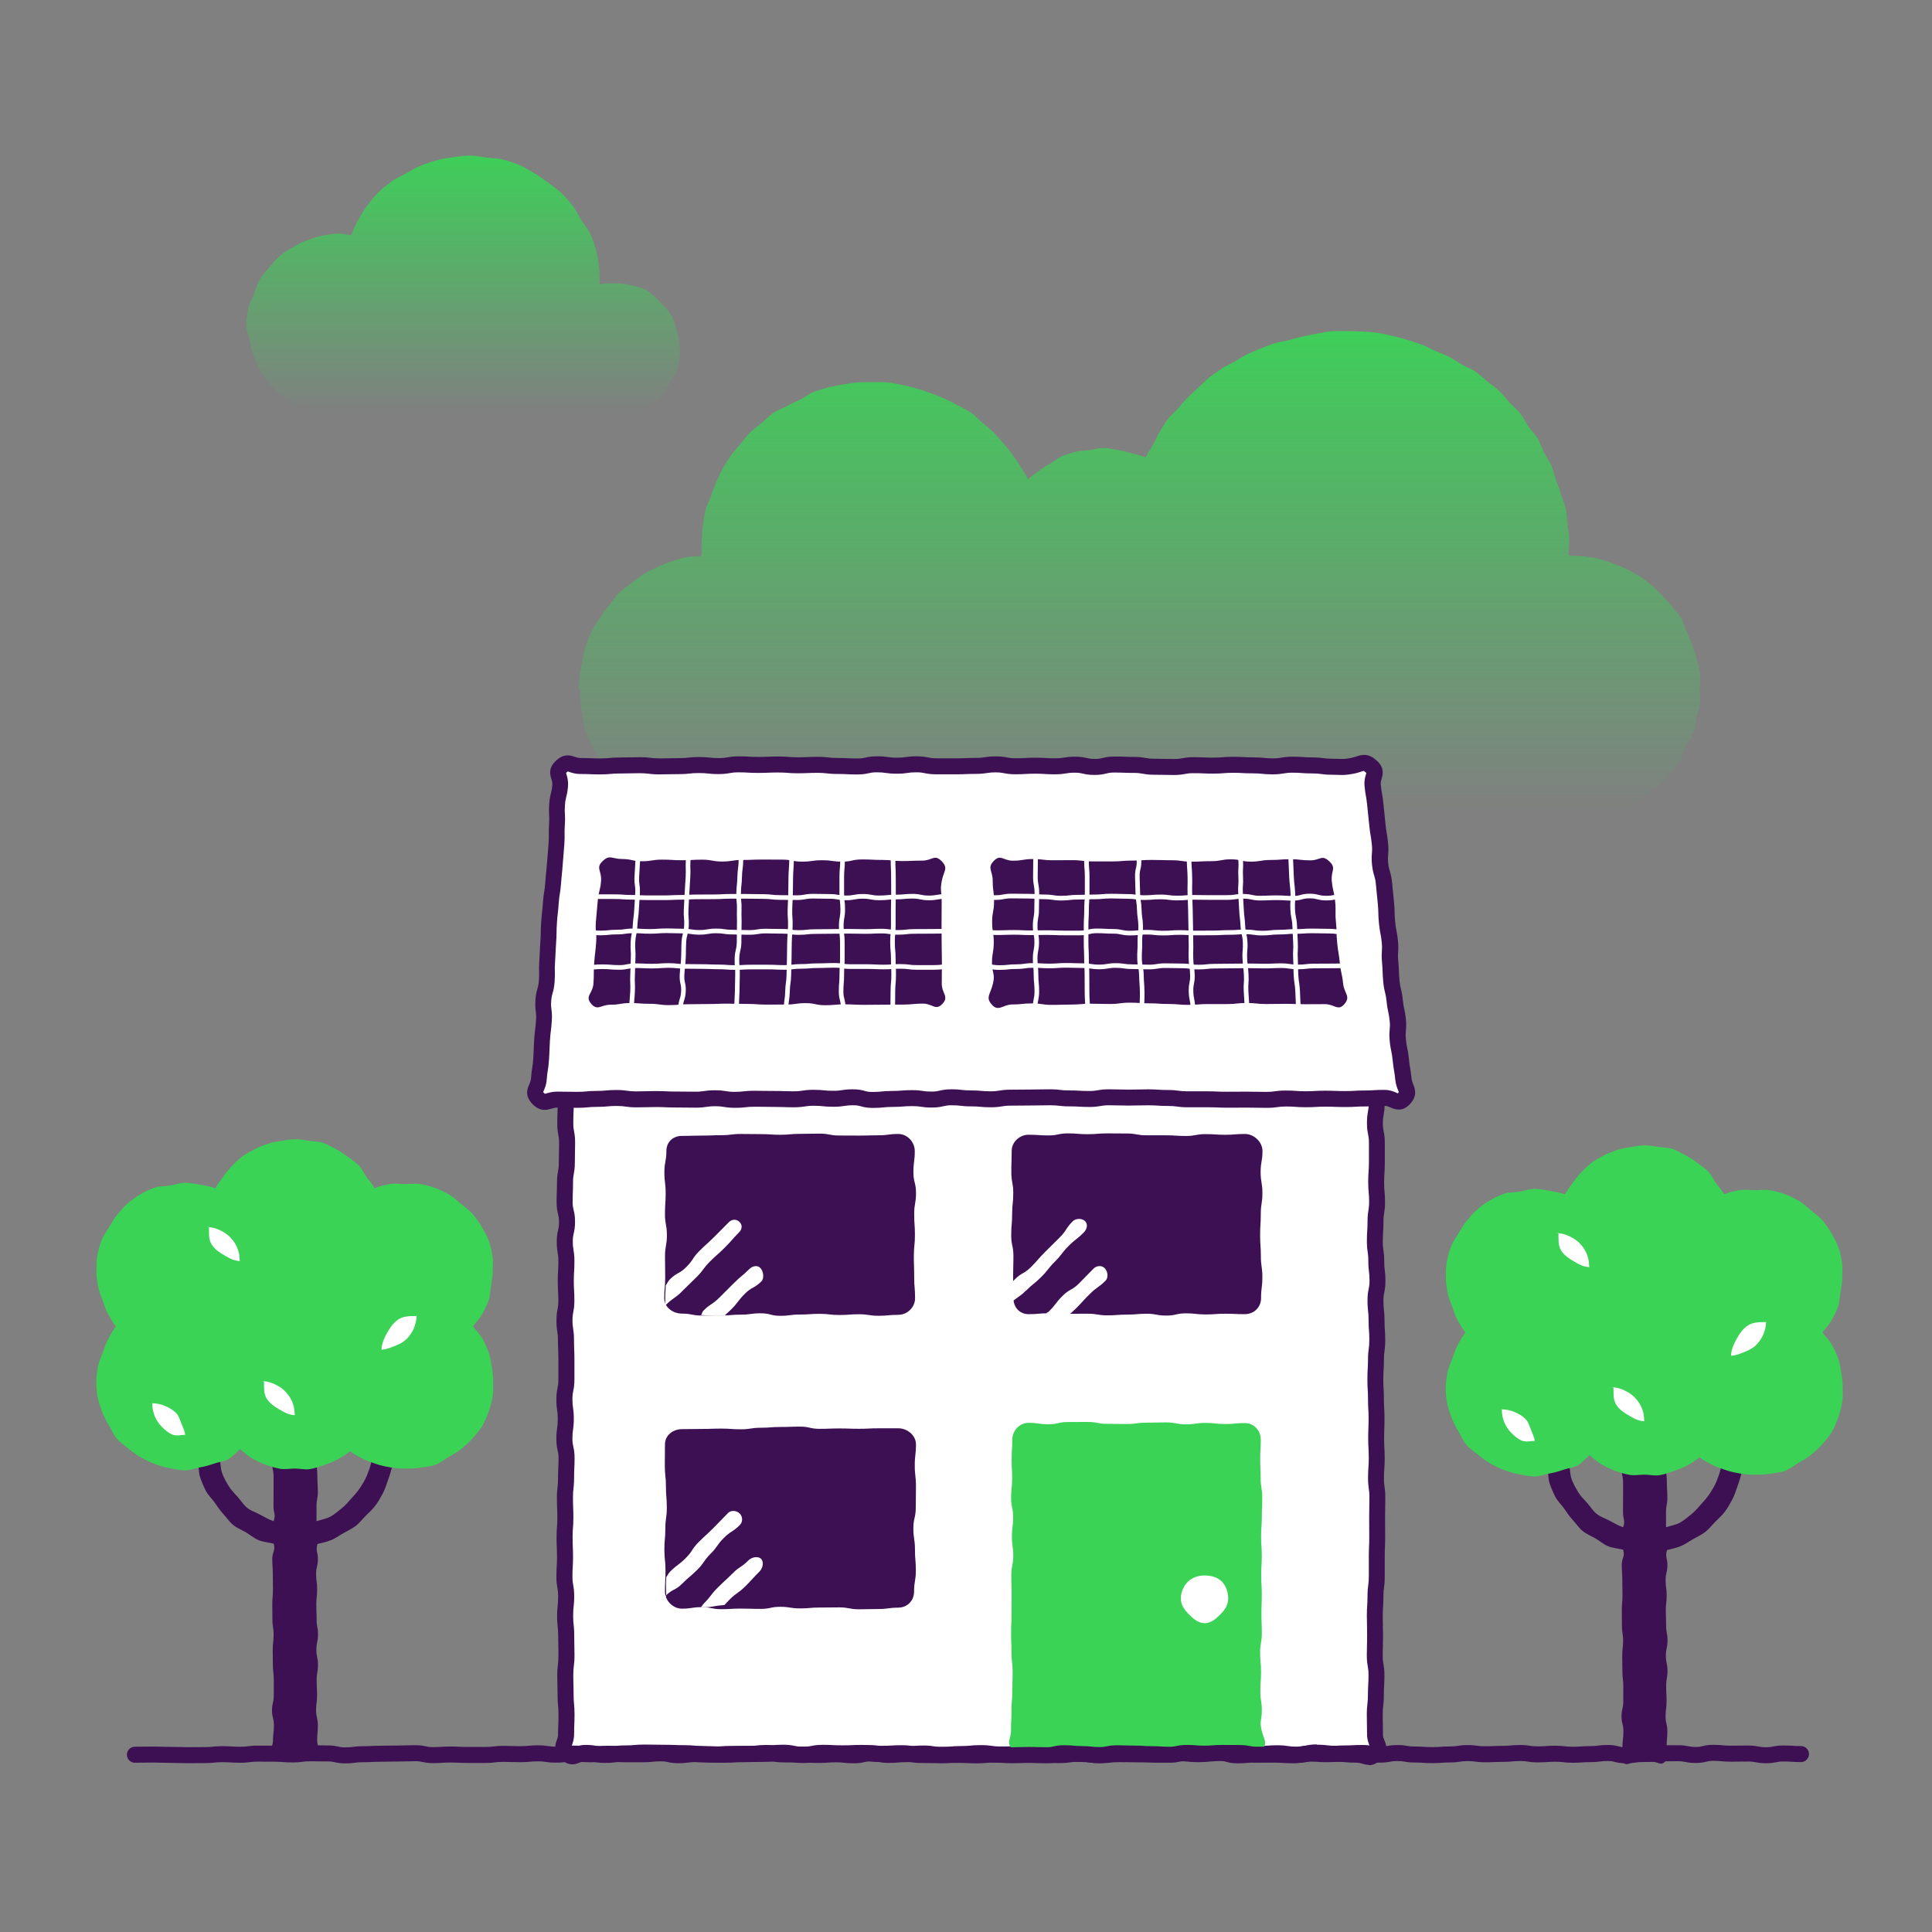
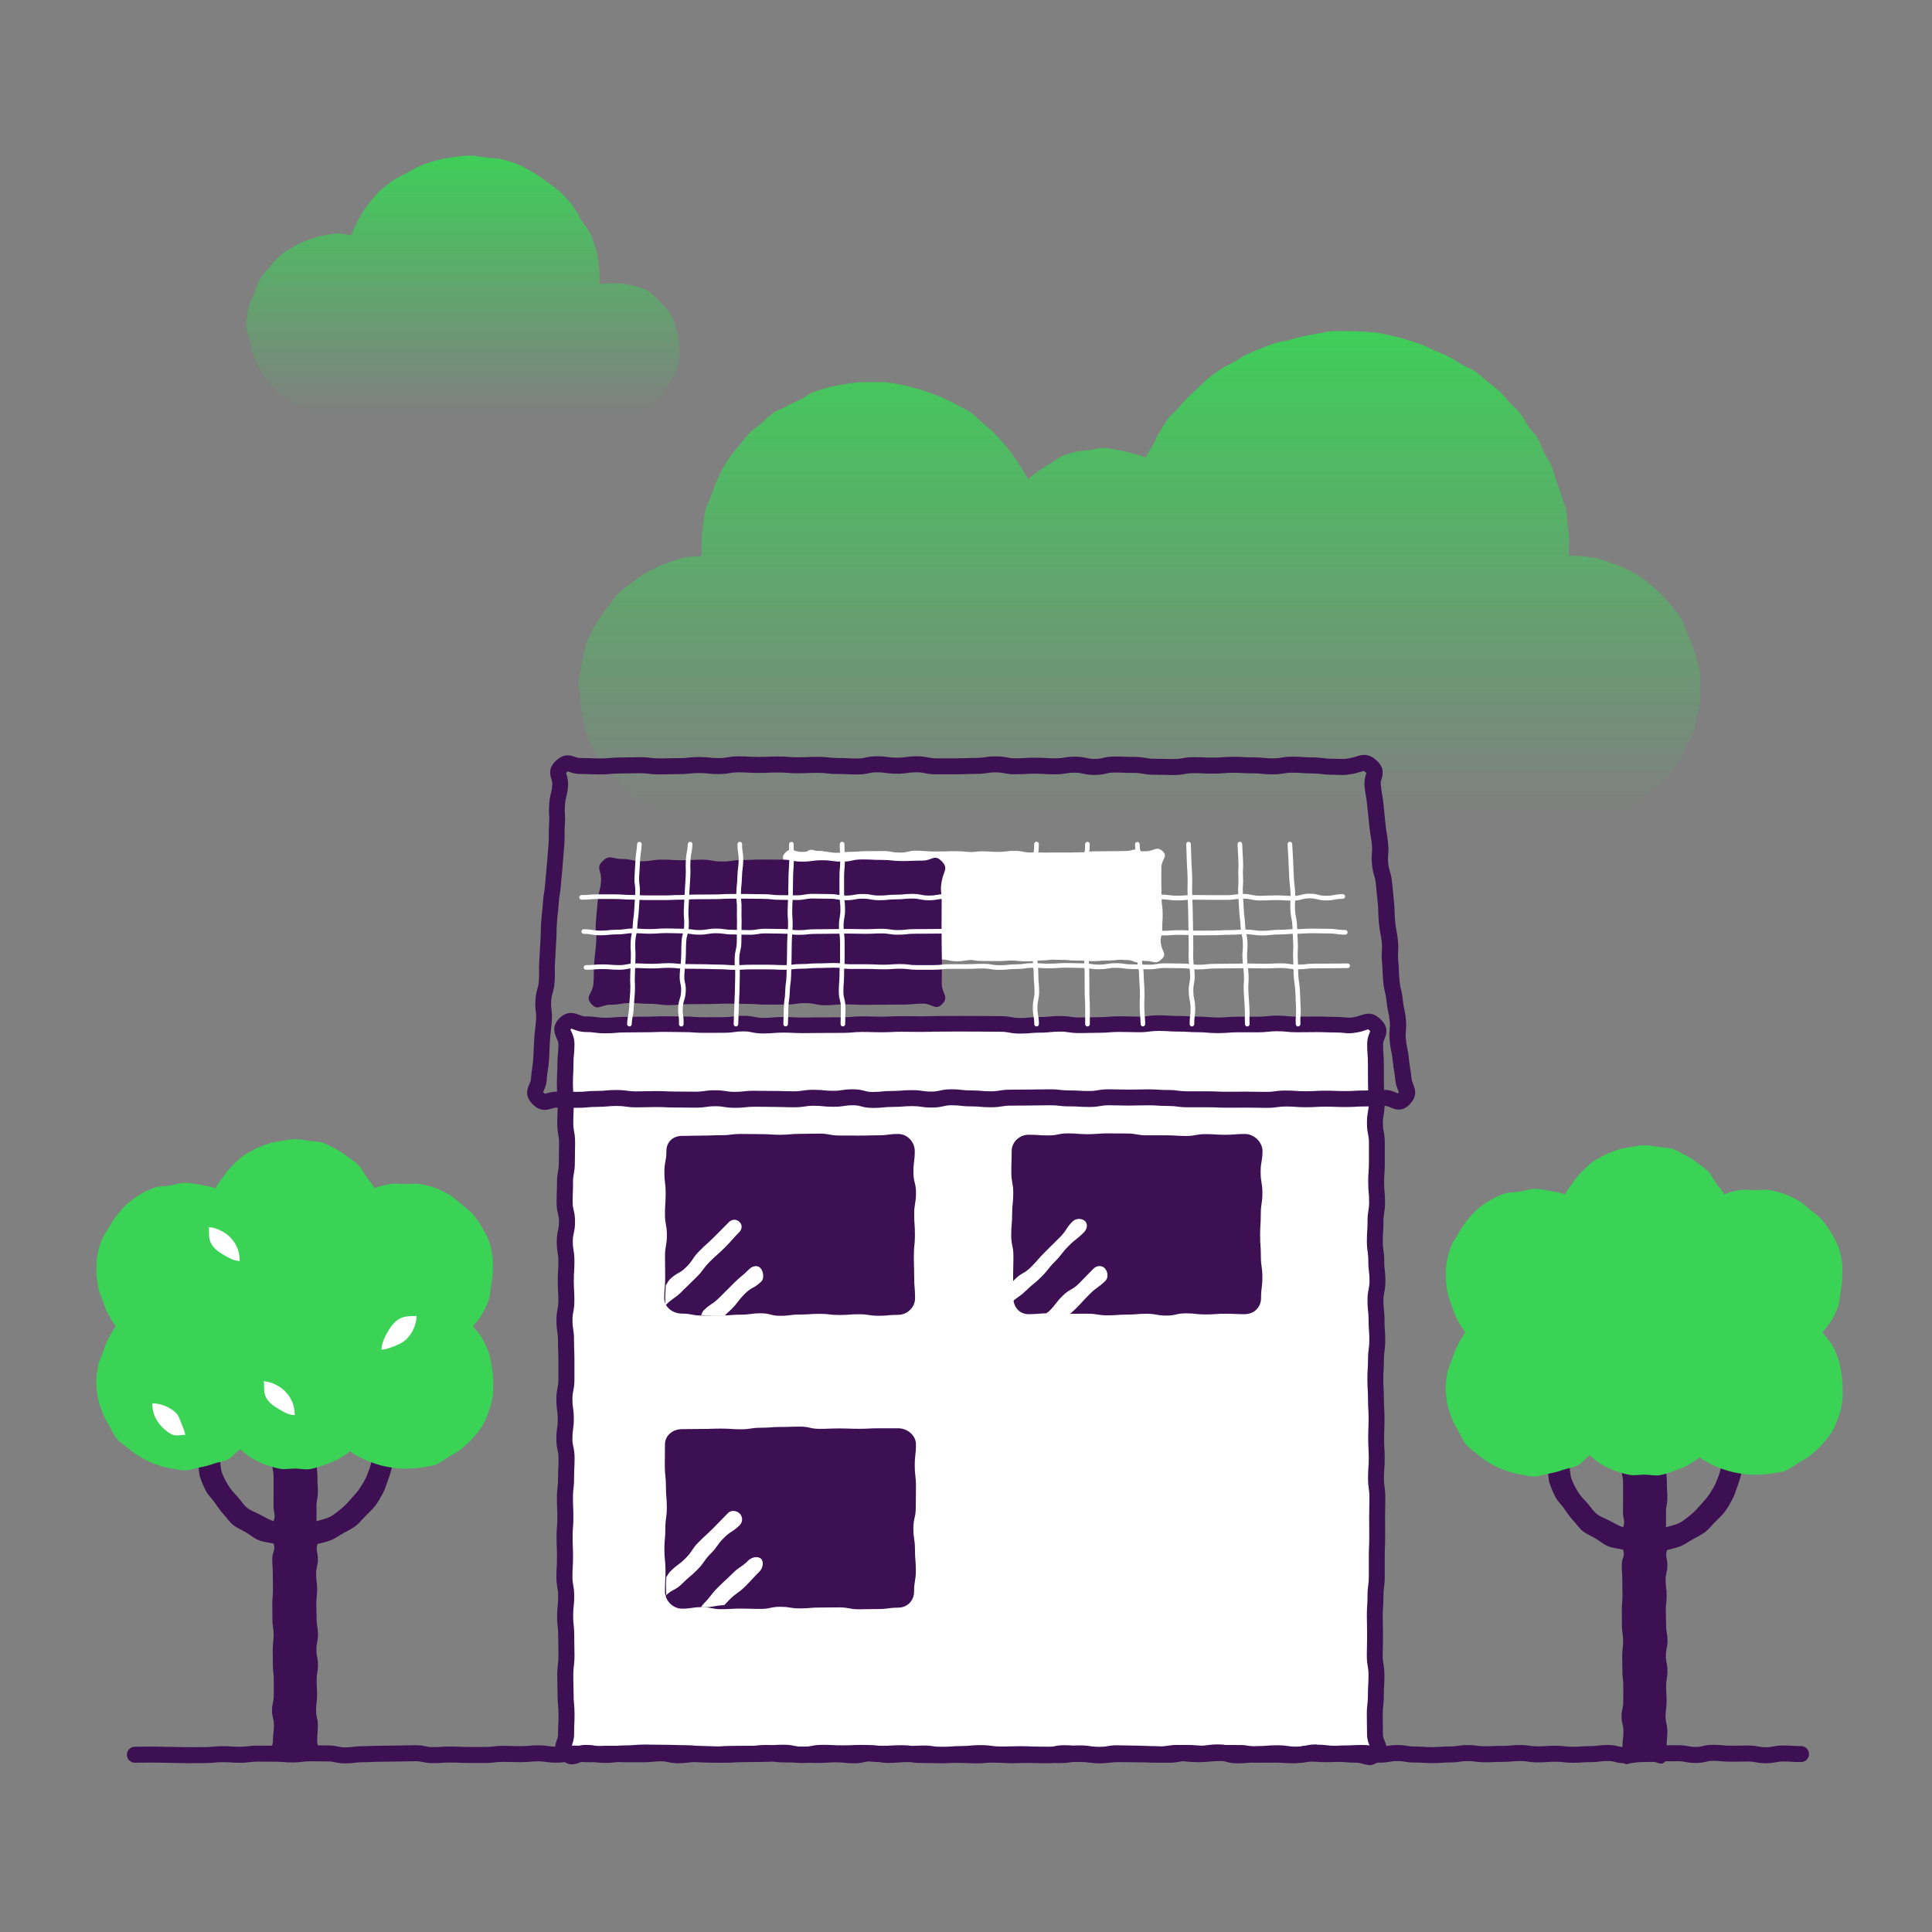
<svg xmlns="http://www.w3.org/2000/svg" id="uuid-f858d36d-c105-4f8f-ad79-e2c47b25b81c" viewBox="0 0 500 500">
  <rect x="0" y="0" width="500" height="500" fill="#808080" stroke="none" />
  <defs>
    <linearGradient id="uuid-d0324af7-19ec-4d62-8900-b71d1e6a66fe" x1="294.82" y1="223.57" x2="294.82" y2="77.41" gradientUnits="userSpaceOnUse">
      <stop offset=".09" stop-color="#3ad356" stop-opacity="0" />
      <stop offset="1" stop-color="#3ad356" />
    </linearGradient>
    <linearGradient id="uuid-ba06f5e0-63ab-4c5b-a41e-6d6d12cc0ab0" x1="119.85" y1="106.8" x2="119.85" y2="35.99" gradientUnits="userSpaceOnUse">
      <stop offset="0" stop-color="#3ad356" stop-opacity="0" />
      <stop offset="1" stop-color="#3ad356" />
    </linearGradient>
  </defs>
  <g>
    <g id="uuid-100592a7-bbeb-4779-8254-e128acaf8f29">
      <path d="m406.2,143.82s-.21-.23-.21-.23c0-1.33.2-2.64.11-3.95s-.23-2.63-.41-3.93-.17-2.66-.43-3.94-.9-2.5-1.25-3.76-.85-2.49-1.29-3.72-.69-2.56-1.21-3.76-1.33-2.28-1.94-3.44-.92-2.5-1.61-3.62-1.67-2.05-2.43-3.13-1.28-2.34-2.11-3.35-1.85-1.89-2.75-2.85-1.69-2.04-2.65-2.94-2.07-1.65-3.09-2.48-1.98-1.76-3.05-2.52-2.39-1.16-3.51-1.84-2.21-1.41-3.38-2.02-2.41-1.03-3.62-1.56-2.34-1.2-3.59-1.64-2.48-.87-3.75-1.23-2.53-.74-3.82-1.01-2.57-.63-3.88-.8-2.63-.2-3.95-.29-2.63-.12-3.95-.12-2.56-.05-3.81.03-2.52.45-3.76.62-2.48.53-3.72.77-2.45.61-3.67.94-2.52.42-3.71.83-2.39.85-3.56,1.34-2.37.93-3.5,1.49-2.19,1.3-3.28,1.93-2.3,1.11-3.35,1.82-2.1,1.45-3.1,2.22-1.85,1.75-2.8,2.59-1.87,1.71-2.77,2.6-1.68,1.89-2.52,2.84-1.89,1.73-2.66,2.74-1.34,2.17-2.04,3.22-1.13,2.27-1.76,3.37-1.37,2.2-1.93,3.34c-1.13-.49-2.4-.75-3.61-1.09s-2.36-.65-3.6-.82-2.43-.54-3.69-.54-2.4.41-3.59.56-2.44.12-3.6.43-2.35.65-3.46,1.11-2.06,1.28-3.1,1.89-2.06,1.23-3.02,1.97-1.9,1.29-2.75,2.15c-.56-1.16-1.25-2.1-1.91-3.2s-1.39-2.15-2.13-3.19-1.56-2.02-2.4-2.99-1.67-1.94-2.58-2.84-1.92-1.68-2.91-2.5-1.83-1.83-2.88-2.56-2.26-1.21-3.38-1.85-2.25-1.19-3.42-1.73-2.35-.99-3.56-1.42-2.4-.87-3.64-1.2-2.46-.71-3.73-.93-2.52-.54-3.8-.65-2.56-.09-3.86-.09-2.62-.03-3.9.08-2.6.32-3.87.55-2.59.43-3.83.76-2.52.73-3.73,1.18-2.23,1.39-3.41,1.94-2.36,1.05-3.48,1.7-2.44,1.01-3.5,1.75-1.97,1.72-2.96,2.55-2.1,1.56-3.02,2.48-1.7,1.99-2.53,2.98-1.73,1.96-2.47,3.02-1.43,2.18-2.08,3.31-1.16,2.33-1.71,3.51-.93,2.42-1.37,3.65-1.1,2.38-1.44,3.64-.39,2.57-.62,3.86-.23,2.57-.34,3.87-.04,2.57-.04,3.88c0,.05-.24.3-.24.34-1.32.12-2.66.04-3.93.3s-2.54.71-3.77,1.11-2.46.91-3.64,1.46-2.37,1.13-3.48,1.81-2.13,1.52-3.16,2.32-2.18,1.49-3.11,2.41-1.62,2.07-2.45,3.08-1.6,2.05-2.31,3.15-1.53,2.14-2.11,3.32-1.16,2.36-1.6,3.6-.63,2.54-.92,3.83-.54,2.55-.69,3.86-.47,2.59-.47,3.92h.41c0,1.31.08,2.57.22,3.84s.17,2.59.46,3.84.42,2.59.85,3.8.95,2.44,1.51,3.59,1.31,2.25,2,3.34,1.71,1.94,2.51,2.95,1.46,2.14,2.37,3.05,1.96,1.68,2.97,2.48,1.92,1.75,3.02,2.44,2.25,1.28,3.41,1.85,2.31,1.19,3.54,1.62,2.54.52,3.8.81,2.52.47,3.82.61,2.55.13,3.86.13c1.94,0,1.94.09,3.88.09s1.94-.04,3.88-.04,1.94.02,3.88.02,1.94.04,3.88.04,1.94.11,3.88.11,1.94-.25,3.88-.25,1.94.43,3.88.43,1.94-.33,3.87-.33,1.94.3,3.87.3,1.94-.16,3.88-.16,1.94-.29,3.88-.29,1.94.48,3.87.48,1.94,0,3.87,0,1.94-.25,3.87-.25,1.94-.23,3.87-.23,1.94.28,3.87.28,1.94.17,3.88.17,1.94-.34,3.88-.34,1.94-.08,3.88-.08,1.94.13,3.87.13,1.94-.11,3.87-.11,1.94.03,3.88.03,1.94.22,3.88.22,1.94-.16,3.88-.16,1.94.01,3.88.01,1.94.14,3.88.14,1.94.11,3.88.11,1.94,0,3.88,0,1.94-.09,3.88-.09,1.94-.11,3.88-.11,1.94-.02,3.88-.02,1.94-.11,3.88-.11,1.94,0,3.88,0,1.94.05,3.88.05,1.94.23,3.88.23,1.94.04,3.88.04,1.94-.35,3.88-.35,1.94.06,3.88.06,1.94.34,3.88.34,1.94-.36,3.88-.36,1.94.36,3.88.36,1.94-.2,3.88-.2,1.94-.19,3.88-.19,1.94.4,3.87.4,1.94-.34,3.88-.34,1.94.03,3.88.03,1.94.19,3.88.19,1.94.03,3.88.03,1.94-.36,3.88-.36,1.94.03,3.88.03,1.94.16,3.88.16,1.94.29,3.88.29,1.94-.22,3.88-.22,1.94-.07,3.88-.07,1.94-.18,3.88-.18,1.94.07,3.89.07,1.94.27,3.89.27c1.31,0,2.59-.24,3.86-.38s2.62-.1,3.87-.38,2.48-.81,3.69-1.23,2.44-.89,3.6-1.45,2.31-1.19,3.4-1.88,1.98-1.66,2.99-2.46,2.25-1.36,3.17-2.27,1.72-1.95,2.52-2.96,1.67-2.01,2.35-3.1.86-2.47,1.42-3.64,1.51-2.16,1.93-3.39.42-2.56.71-3.83.82-2.47.96-3.77-.15-2.58-.15-3.89h.2c0-1.29.07-2.58-.06-3.83s-.59-2.5-.87-3.73-.72-2.43-1.14-3.63-.94-2.35-1.48-3.49-.81-2.46-1.47-3.54-1.59-2-2.37-3-1.63-1.94-2.52-2.85-1.78-1.81-2.76-2.62-1.99-1.58-3.06-2.27-2.18-1.31-3.32-1.88-2.34-.96-3.54-1.4-2.37-.89-3.61-1.2-2.48-.5-3.75-.67-2.51-.14-3.8-.17Z" fill="url(#uuid-d0324af7-19ec-4d62-8900-b71d1e6a66fe)" />
    </g>
    <path d="m175.96,90.5c0,1.56-.1,3.09-.49,4.52s-1.32,2.73-2.07,4.03-1.49,2.63-2.56,3.7-2.12,2.26-3.44,3.02-2.8,1.24-4.29,1.64-2.97.76-4.53.76c-1.01,0-2.01-.17-2.97-.34-2.14-.07-2.14-.33-4.29-.33s-2.14.37-4.29.37-2.15-.31-4.29-.31-2.14-.07-4.29-.07-2.15.35-4.29.35-2.14-.06-4.29-.06-2.15-.31-4.29-.31-2.15.24-4.29.24-2.15.04-4.29.04-2.15.04-4.29.04-2.15-.06-4.29-.06-2.15.1-4.29.1-2.15-.33-4.3-.33-2.15.26-4.3.26-2.15-.04-4.3.03c-1.13.16-2.3.28-3.49.28-1.41,0-2.8-.2-4.14-.43s-2.68-.73-3.97-1.19-2.47-1.21-3.65-1.9-2.36-1.4-3.41-2.29-1.95-1.91-2.84-2.97-1.7-2.13-2.39-3.33-1.18-2.45-1.65-3.75-.82-2.58-1.06-3.95-.9-2.67-.9-4.08.24-2.81.47-4.15,1.04-2.58,1.5-3.87.83-2.63,1.52-3.82,1.67-2.17,2.55-3.22,1.73-2.13,2.78-3.01,2.24-1.55,3.43-2.25,2.39-1.28,3.7-1.75,2.56-.93,3.94-1.17,2.69-.5,4.1-.5c1.02,0,2.2.31,3.18.45.58-1.33,1.1-2.83,1.85-4.07s1.43-2.55,2.33-3.68,1.79-2.33,2.82-3.34,2.21-1.92,3.37-2.8,2.54-1.42,3.81-2.13,2.51-1.45,3.85-2,2.71-1.03,4.12-1.4,2.82-.6,4.28-.79,2.87-.41,4.34-.41,2.91.35,4.33.53,2.94.17,4.33.53,2.81.86,4.14,1.41,2.56,1.39,3.82,2.11,2.42,1.58,3.58,2.45,2.39,1.66,3.43,2.67,1.99,2.12,2.89,3.26,1.49,2.48,2.23,3.72,1.81,2.32,2.39,3.66,1.08,2.71,1.48,4.12.51,2.86.73,4.31.14,3.03.17,4.5c1.04-.19,2.3-.22,3.4-.22,1.56,0,3.04.06,4.48.44s3.06.65,4.36,1.41,2.38,1.95,3.45,3.02,2.12,2.21,2.89,3.53,1.1,2.81,1.5,4.29.69,2.91.69,4.47Z" fill="url(#uuid-ba06f5e0-63ab-4c5b-a41e-6d6d12cc0ab0)" />
  </g>
  <g>
    <path d="m295.64,248.47c-1.61,1.47-2.17-.16-4.35-.16s-2.18.27-4.36.27-2.18.15-4.36.15-2.18-.18-4.37-.18-2.18-.27-4.36-.27-2.18.29-4.37.29-2.18.21-4.37.21-2.18-.28-4.36-.28-2.18-.25-4.36-.25-2.18.17-4.37.17-2.18.36-4.36.36-2.18-.51-4.36-.51-2.18.41-4.37.41-2.18.11-4.37.11-2.18-.31-4.37-.31-2.18-.07-4.37-.07-2.18.15-4.37.15-2.18.19-4.37.19-2.19,0-4.37,0-2.73,1.21-4.35-.26c-1.47-1.35,0-1.97,0-3.97s.26-2,.26-4-.37-2-.37-4-.11-2-.11-4,.28-2,.28-4-.3-2-.3-4-1.12-2.49.35-3.85c1.61-1.47,2.04-.3,4.22-.3s2.18.39,4.36.39,2.18-.22,4.36-.22,2.18.23,4.37.23,2.18-.18,4.36-.18,2.18.18,4.37.18,2.18-.43,4.37-.43,2.18.11,4.36.11,2.18-.16,4.36-.16,2.18.23,4.37.23,2.18.04,4.36.04,2.18.09,4.36.09,2.18.15,4.37.15,2.18-.12,4.37-.12,2.18-.01,4.37-.01,2.18.1,4.37.1,2.18-.27,4.37-.27,2.18-.17,4.37-.17,2.19-.09,4.37-.09,2.73-1.16,4.35.31c1.47,1.35-.02,1.97-.02,3.97s-.1,2-.1,4,.16,2,.16,4-.27,2-.27,4-.01,2-.01,4-.19,2.05.24,4.01c.46,2.09,1.49,2.63.02,3.99Z" fill="#fff" />
    <g>
      <g>
        <path d="m355.93,265.27c1.81,1.8-.09,2.36-.09,4.91s.2,2.55.2,5.1.02,2.55.02,5.1.19,2.55.19,5.1-.46,2.55-.46,5.1.51,2.55.51,5.1,0,2.55,0,5.1-.19,2.55-.19,5.1.24,2.55.24,5.1-.42,2.55-.42,5.1-.17,2.55-.17,5.1.37,2.55.37,5.1.31,2.55.31,5.1-.51,2.55-.51,5.1.28,2.55.28,5.1.19,2.55.19,5.1-.34,2.55-.34,5.1-.16,2.55-.16,5.1.16,2.55.16,5.1.15,2.55.15,5.1-.1,2.55-.1,5.11.16,2.55.16,5.1-.2,2.55-.2,5.11.35,2.55.35,5.11-.06,2.55-.06,5.11.03,2.55.03,5.1-.11,2.55-.11,5.11.02,2.55.02,5.1-.34,2.55-.34,5.1-.16,2.55-.16,5.11.07,2.55.07,5.11-.08,2.55-.08,5.11.43,2.55.43,5.11-.15,2.55-.15,5.11-.29,2.56-.29,5.11.07,2.56.07,5.11,1.92,3.15.11,4.95-2.4.35-4.95.35-2.56-.23-5.11-.23-2.56-.29-5.11-.29-2.55.59-5.11.59-2.55-.37-5.11-.37-2.56.2-5.11.2-2.56.25-5.11.25-2.56-.69-5.11-.69-2.56.39-5.11.39-2.56-.25-5.11-.25-2.56.39-5.11.39-2.56-.09-5.12-.09-2.56-.05-5.11-.05-2.56.28-5.11.28-2.56-.41-5.11-.41-2.56.37-5.12.37-2.56-.04-5.11-.04-2.56-.12-5.11-.12-2.56.08-5.12.08-2.56-.37-5.11-.37-2.56.24-5.12.24-2.56.23-5.12.23-2.56-.06-5.12-.06-2.56-.39-5.12-.39-2.56.15-5.12.15-2.56-.23-5.12-.23-2.56.11-5.12.11-2.56-.13-5.12-.13-2.56.51-5.12.51-2.56-.54-5.11-.54-2.56.24-5.12.24-2.56.07-5.11.07-2.56.15-5.12.15-2.56-.11-5.12-.11-2.56-.24-5.12-.24-2.56-.1-5.12-.1-2.56-.06-5.12-.06-2.56.22-5.12.22-2.56.32-5.12.32-2.56-.45-5.13-.45-3.1,1.82-4.91.02-.1-2.34-.1-4.88.11-2.55.11-5.1-.24-2.55-.24-5.1-.07-2.55-.07-5.1.3-2.55.3-5.1-.07-2.55-.07-5.1-.28-2.55-.28-5.1.27-2.55.27-5.1-.45-2.55-.45-5.1.15-2.55.15-5.1-.11-2.55-.11-5.1.2-2.55.2-5.1-.11-2.55-.11-5.1.29-2.55.29-5.1.13-2.55.13-5.1-.57-2.55-.57-5.1.36-2.55.36-5.1-.36-2.55-.36-5.1.52-2.55.52-5.1.02-2.55.02-5.1-.11-2.55-.11-5.11-.4-2.55-.4-5.1.48-2.55.48-5.11-.15-2.55-.15-5.11.16-2.55.16-5.11-.42-2.55-.42-5.1.58-2.55.58-5.11-.62-2.55-.62-5.1.1-2.55.1-5.1.48-2.55.48-5.11.07-2.55.07-5.11-.47-2.55-.47-5.11.11-2.55.11-5.11-.21-2.55-.21-5.11.14-2.56.14-5.11.25-2.56.25-5.11-2.16-3.49-.35-5.3,2.74.12,5.3.12,2.56.34,5.11.34,2.56-.23,5.11-.23,2.55-.05,5.11-.05,2.55-.1,5.11-.1,2.56.07,5.11.07,2.56.18,5.11.18,2.56-.02,5.11-.02,2.56-.36,5.11-.36,2.56.54,5.11.54,2.56-.23,5.11-.23,2.56.13,5.12.13,2.56-.04,5.11-.04,2.56-.03,5.11-.03,2.56-.25,5.11-.25,2.56.08,5.12.08,2.56-.13,5.11-.13,2.56.04,5.11.04,2.56-.07,5.12-.07,2.56-.02,5.11-.02,2.56.03,5.12.03,2.56.04,5.12.04,2.56.47,5.12.47,2.56-.23,5.12-.23,2.56-.27,5.12-.27,2.56.38,5.12.38,2.56-.08,5.12-.08,2.56-.22,5.12-.22,2.56.07,5.12.07,2.56-.34,5.11-.34,2.56.17,5.12.17,2.56.17,5.11.17,2.56.23,5.12.23,2.56-.21,5.12-.21,2.56,0,5.12,0,2.56-.28,5.12-.28,2.56.27,5.12.27,2.56-.05,5.12-.05,2.56.1,5.12.1,2.62.47,5.13-.02,3.11-1.64,4.93.16Z" fill="#fff" />
        <path d="m354.24,456.74c-.64,0-1.2-.16-1.66-.29-.49-.14-.95-.27-1.58-.27-1.37,0-2.07-.06-2.74-.12-.61-.06-1.19-.11-2.37-.11-1.4,0-2.14-.08-2.79-.16-.6-.07-1.16-.13-2.32-.13-1.04,0-1.5.11-2.09.24-.71.16-1.51.35-3.02.35-1.43,0-2.18-.11-2.85-.21-.61-.09-1.13-.16-2.26-.16-1.2,0-1.78.05-2.39.1-.67.05-1.36.11-2.72.11-1.18,0-1.75.06-2.35.12-.68.07-1.38.14-2.76.14-1.55,0-2.41-.23-3.1-.42-.57-.15-1.01-.27-2.02-.27-1.12,0-1.64.08-2.24.17-.67.1-1.43.22-2.87.22s-2.08-.07-2.76-.14c-.6-.06-1.18-.12-2.35-.12s-1.64.08-2.25.17c-.67.1-1.43.22-2.87.22-1.31,0-1.97-.02-2.63-.05-.62-.02-1.24-.04-2.49-.04s-1.95-.01-2.6-.03c-.63-.01-1.26-.02-2.52-.02-1.16,0-1.73.06-2.33.13-.65.07-1.39.15-2.78.15s-2.21-.12-2.88-.23c-.6-.1-1.12-.18-2.23-.18s-1.65.08-2.26.16c-.67.1-1.43.21-2.85.21-1.29,0-1.94,0-2.59-.02-.63,0-1.26-.02-2.52-.02-1.33,0-1.99-.03-2.66-.06-.61-.03-1.23-.06-2.46-.06s-1.87.02-2.49.04c-.66.02-1.31.04-2.62.04-1.43,0-2.18-.11-2.85-.2-.61-.09-1.13-.16-2.26-.16s-1.76.05-2.37.11c-.68.06-1.37.13-2.75.13-1.18,0-1.76.05-2.37.11-.68.06-1.37.13-2.75.13s-1.96-.02-2.61-.03c-.63-.01-1.25-.03-2.51-.03-1.43,0-2.2-.12-2.87-.22-.6-.09-1.12-.17-2.25-.17-1.22,0-1.81.04-2.44.07-.66.04-1.34.08-2.68.08s-2.07-.06-2.74-.12c-.61-.06-1.19-.11-2.37-.11s-1.85.03-2.47.05c-.66.03-1.32.06-2.64.06s-2.01-.03-2.66-.07c-.61-.03-1.23-.06-2.45-.06-1.08,0-1.58.1-2.16.21-.69.14-1.48.29-2.96.29s-2.28-.17-2.98-.31c-.6-.12-1.07-.22-2.13-.22-1.18,0-1.76.05-2.36.11-.68.06-1.38.13-2.75.13-1.25,0-1.88.02-2.5.03-.65.02-1.31.04-2.61.04-1.22,0-1.81.03-2.44.07-.66.04-1.34.08-2.68.08s-1.98-.03-2.64-.05c-.62-.03-1.24-.05-2.47-.05-1.38,0-2.08-.07-2.76-.13-.61-.06-1.18-.11-2.36-.11-1.32,0-1.98-.03-2.64-.05-.62-.02-1.24-.05-2.48-.05-1.3,0-1.95-.01-2.6-.03-.63-.01-1.26-.03-2.52-.03-1.19,0-1.77.05-2.38.1-.67.06-1.37.12-2.74.12-1.15,0-1.69.07-2.31.14-.66.08-1.41.18-2.82.18s-2.24-.14-2.92-.26c-.59-.1-1.1-.19-2.2-.19-.6,0-.99.16-1.5.36-1.05.42-2.8,1.12-4.88-.94-2.06-2.05-1.42-3.8-1.04-4.84.18-.48.33-.9.33-1.51,0-1.32.03-1.98.06-2.64.03-.62.05-1.23.05-2.46s-.05-1.75-.11-2.35c-.06-.68-.13-1.37-.13-2.75,0-1.25-.02-1.87-.04-2.49-.02-.65-.04-1.31-.04-2.61,0-1.4.09-2.14.17-2.79.07-.62.14-1.15.14-2.3,0-1.25-.02-1.87-.03-2.49-.02-.65-.04-1.3-.04-2.61,0-1.16-.06-1.73-.13-2.32-.07-.65-.15-1.39-.15-2.78s.08-2.12.15-2.77c.06-.6.12-1.17.12-2.33,0-1.09-.09-1.6-.19-2.19-.12-.68-.26-1.45-.26-2.91,0-1.33.04-2.01.08-2.67.04-.62.07-1.22.07-2.43s-.03-1.85-.05-2.46c-.03-.66-.06-1.32-.06-2.64s.05-2.05.11-2.71c.05-.61.09-1.19.09-2.39s-.03-1.85-.05-2.46c-.03-.66-.06-1.32-.06-2.64,0-1.39.08-2.13.16-2.78.07-.6.13-1.16.13-2.32,0-1.33.04-2.01.07-2.66.03-.61.06-1.22.06-2.44,0-1.05-.1-1.51-.23-2.1-.16-.7-.33-1.5-.33-3,0-1.42.11-2.18.2-2.84.09-.61.16-1.13.16-2.26s-.07-1.65-.16-2.26c-.1-.67-.2-1.42-.2-2.84s.16-2.27.3-2.96c.12-.6.22-1.07.22-2.14,0-1.28,0-1.92,0-2.56,0-.63,0-1.27,0-2.54s-.03-1.85-.05-2.46c-.03-.66-.06-1.32-.06-2.64,0-1.12-.08-1.63-.17-2.23-.11-.67-.22-1.44-.22-2.87s.15-2.25.28-2.94c.11-.58.21-1.08.21-2.17,0-1.22-.03-1.81-.07-2.43-.04-.66-.08-1.34-.08-2.67s.04-2.02.08-2.68c.04-.62.08-1.21.08-2.42,0-1.1-.08-1.62-.18-2.21-.11-.68-.24-1.44-.24-2.89s.18-2.31.34-3.01c.13-.59.24-1.05.24-2.09s-.11-1.48-.25-2.06c-.17-.71-.37-1.52-.37-3.04,0-1.31.02-1.97.05-2.63.02-.62.05-1.24.05-2.48,0-1.47.15-2.25.27-2.93.11-.58.2-1.09.2-2.17,0-1.31.02-1.96.04-2.61.02-.62.03-1.25.03-2.5,0-1.09-.09-1.59-.2-2.17-.13-.69-.27-1.46-.27-2.93,0-1.32.03-1.98.06-2.64.03-.62.05-1.23.05-2.47s-.05-1.77-.1-2.39c-.05-.67-.11-1.36-.11-2.72s.04-2.01.07-2.67c.03-.63.07-1.22.07-2.44,0-1.38.07-2.08.14-2.76.06-.61.12-1.18.12-2.35,0-.57-.2-1.02-.46-1.59-.48-1.07-1.39-3.07.71-5.17,2.06-2.06,3.98-1.32,5.13-.89.55.21,1.03.4,1.63.4,1.42,0,2.17.1,2.83.19.61.08,1.14.15,2.28.15s1.76-.05,2.37-.11c.67-.06,1.37-.12,2.74-.12,1.26,0,1.89-.01,2.52-.02.65-.01,1.3-.02,2.59-.02s1.86-.02,2.48-.05c.66-.02,1.32-.05,2.63-.05s1.96.02,2.61.03c.62.02,1.25.03,2.5.03,1.35,0,2.04.05,2.7.1.62.04,1.21.09,2.41.09,1.27,0,1.9,0,2.54-.01.64,0,1.29-.01,2.57-.01,1.13,0,1.66-.07,2.26-.16.67-.09,1.42-.2,2.85-.2,1.49,0,2.28.17,2.98.31.6.13,1.07.23,2.13.23,1.19,0,1.76-.05,2.37-.1.67-.06,1.37-.12,2.74-.12s2.01.04,2.67.07c.63.03,1.23.06,2.45.06s1.9,0,2.53-.02c.65,0,1.29-.02,2.58-.02s1.9,0,2.53-.01c.64,0,1.29-.01,2.58-.01,1.18,0,1.75-.06,2.36-.11.68-.07,1.38-.13,2.76-.13s1.97.02,2.63.04c.62.02,1.24.04,2.49.04s1.82-.03,2.45-.06c.66-.03,1.33-.07,2.67-.07s1.94.01,2.59.02c.63.01,1.26.02,2.52.02s1.87-.02,2.5-.04c.65-.02,1.31-.04,2.62-.04s1.9,0,2.54-.01c.64,0,1.29-.01,2.58-.01s1.94,0,2.58.01c.63,0,1.27.01,2.54.01s1.94.01,2.59.02c.63.01,1.26.02,2.53.02,1.47,0,2.24.14,2.93.27.59.11,1.09.2,2.19.2,1.18,0,1.76-.05,2.37-.11.67-.06,1.37-.13,2.75-.13,1.17,0,1.74-.06,2.34-.12.68-.07,1.39-.15,2.77-.15s2.19.11,2.86.21c.61.09,1.13.17,2.25.17,1.25,0,1.87-.02,2.5-.04.66-.02,1.31-.04,2.62-.04,1.19,0,1.77-.05,2.38-.1.67-.06,1.37-.12,2.74-.12s1.96.02,2.62.04c.62.02,1.25.04,2.5.04,1.14,0,1.67-.07,2.28-.15.66-.09,1.42-.19,2.83-.19s2.03.04,2.69.09c.62.04,1.21.08,2.42.08,1.35,0,2.03.05,2.7.09.62.04,1.21.08,2.42.08,1.37,0,2.07.06,2.74.12.61.05,1.19.11,2.37.11s1.78-.05,2.39-.1c.67-.05,1.36-.11,2.73-.11h5.12c1.17,0,1.73-.07,2.33-.13.65-.07,1.39-.15,2.79-.15s2.09.07,2.78.15c.6.06,1.17.12,2.34.12,1.26,0,1.89-.01,2.52-.02.65-.01,1.3-.02,2.6-.02s1.98.03,2.64.05c.62.02,1.24.05,2.48.05,1.08,0,1.77.08,2.32.14.77.08,1.16.13,2.41-.12.59-.12,1.06-.27,1.5-.43,1.68-.57,3.24-.88,5.28,1.15h0c2.09,2.08,1.31,3.91.9,4.9-.21.5-.38.89-.38,1.48,0,1.19.05,1.77.09,2.39.05.67.11,1.36.11,2.71,0,1.27,0,1.9.01,2.53,0,.64.01,1.29.01,2.57,0,1.2.04,1.78.09,2.4.05.66.1,1.35.1,2.7,0,1.46-.14,2.24-.26,2.92-.11.59-.2,1.09-.2,2.18s.1,1.57.21,2.15c.14.69.29,1.47.29,2.95v5.1c0,1.35-.04,2.04-.09,2.7-.04.62-.09,1.2-.09,2.4s.05,1.75.11,2.36c.06.67.13,1.37.13,2.74,0,1.44-.12,2.21-.23,2.88-.1.6-.18,1.11-.18,2.22,0,1.34-.04,2.03-.09,2.69-.04.62-.08,1.21-.08,2.42,0,1.13.08,1.65.16,2.26.1.67.21,1.42.21,2.85,0,1.15.06,1.69.14,2.31.08.66.17,1.4.17,2.8,0,1.48-.16,2.27-.3,2.96-.12.6-.22,1.07-.22,2.15,0,1.16.06,1.73.13,2.32.07.65.15,1.39.15,2.78,0,1.2.04,1.78.09,2.4.05.66.1,1.35.1,2.7s-.1,2.16-.19,2.82c-.08.61-.15,1.14-.15,2.28,0,1.34-.04,2.02-.08,2.68-.04.62-.08,1.21-.08,2.42s.04,1.8.08,2.42c.04.66.08,1.34.08,2.68,0,1.21.03,1.81.07,2.43.04.66.08,1.34.08,2.67s-.03,1.98-.05,2.63c-.02.62-.05,1.24-.05,2.47s.04,1.8.07,2.43c.04.66.08,1.34.08,2.68s-.05,2.05-.1,2.71c-.05.62-.09,1.2-.09,2.39s.07,1.66.16,2.27c.09.66.19,1.42.19,2.83,0,1.3-.02,1.95-.03,2.6-.01.63-.03,1.25-.03,2.5s0,1.9.01,2.53c0,.64.01,1.29.01,2.57s-.03,1.98-.06,2.64c-.03.62-.05,1.23-.05,2.47s0,1.9,0,2.54c0,.64,0,1.28,0,2.56,0,1.41-.1,2.16-.19,2.82-.08.61-.15,1.14-.15,2.28,0,1.34-.04,2.02-.09,2.69-.04.62-.08,1.21-.08,2.42s.02,1.87.03,2.5c.02.65.04,1.3.04,2.61s-.02,1.96-.04,2.62c-.02.62-.04,1.24-.04,2.49,0,1.1.09,1.61.19,2.21.12.68.25,1.45.25,2.9,0,1.34-.04,2.02-.08,2.67-.04.63-.07,1.22-.07,2.43,0,1.39-.08,2.13-.16,2.79-.07.6-.13,1.16-.13,2.32,0,1.25.02,1.88.03,2.5.02.65.03,1.3.03,2.61,0,.59.17.99.38,1.49.42.99,1.2,2.84-.88,4.92-1.19,1.19-2.27,1.51-3.18,1.51Zm-13.46-5.21c1.4,0,2.14.08,2.79.16.6.07,1.16.13,2.32.13,1.37,0,2.07.06,2.74.12.61.06,1.19.11,2.37.11s2.06.24,2.7.42c.15.04.35.1.47.12.06-.04.17-.13.33-.29.04-.04.08-.08.11-.11-.04-.09-.08-.19-.11-.27-.28-.67-.71-1.68-.71-3.1,0-1.25-.02-1.88-.03-2.5-.02-.65-.03-1.3-.03-2.61,0-1.39.08-2.13.16-2.79.07-.6.13-1.16.13-2.32,0-1.34.04-2.02.08-2.67.04-.63.07-1.22.07-2.43,0-1.1-.09-1.62-.19-2.21-.12-.68-.25-1.45-.25-2.9,0-1.31.02-1.96.04-2.62.02-.62.04-1.24.04-2.49s-.02-1.87-.03-2.5c-.02-.65-.04-1.3-.04-2.61s.04-2.03.09-2.69c.04-.62.08-1.21.08-2.42,0-1.41.1-2.16.19-2.83.08-.61.15-1.14.15-2.28,0-1.27,0-1.9,0-2.54,0-.64,0-1.28,0-2.56s.03-1.98.06-2.64c.03-.62.05-1.23.05-2.47s0-1.9-.01-2.53c0-.64-.01-1.29-.01-2.57s.02-1.95.03-2.6c.01-.63.03-1.25.03-2.5,0-1.14-.07-1.66-.16-2.27-.09-.66-.19-1.42-.19-2.83s.05-2.05.1-2.71c.05-.62.09-1.2.09-2.39s-.04-1.8-.07-2.42c-.04-.66-.08-1.34-.08-2.68s.03-1.98.05-2.63c.02-.62.05-1.24.05-2.47s-.03-1.81-.07-2.43c-.04-.66-.08-1.34-.08-2.67,0-1.21-.04-1.8-.08-2.42-.04-.66-.08-1.34-.08-2.68s.04-2.02.08-2.68c.04-.62.08-1.21.08-2.42,0-1.41.1-2.16.19-2.82.08-.61.15-1.14.15-2.28,0-1.2-.04-1.78-.09-2.4-.05-.66-.1-1.35-.1-2.7,0-1.16-.06-1.73-.13-2.32-.07-.65-.15-1.39-.15-2.78,0-1.48.16-2.27.3-2.96.12-.6.22-1.07.22-2.15,0-1.15-.06-1.69-.14-2.31-.08-.66-.17-1.4-.17-2.8,0-1.13-.08-1.65-.16-2.26-.1-.67-.21-1.42-.21-2.85,0-1.34.04-2.03.09-2.69.04-.62.08-1.21.08-2.42,0-1.44.12-2.21.23-2.88.1-.6.18-1.11.18-2.22,0-1.18-.05-1.75-.11-2.36-.06-.67-.13-1.37-.13-2.74s.05-2.04.1-2.7c.04-.62.09-1.2.09-2.4v-5.1c0-1.07-.11-1.57-.22-2.15-.14-.69-.29-1.47-.29-2.95s.14-2.24.26-2.92c.11-.59.2-1.09.2-2.18,0-1.2-.04-1.78-.09-2.4-.05-.66-.1-1.35-.1-2.7,0-1.27,0-1.9-.01-2.53,0-.64-.01-1.29-.01-2.57,0-1.19-.05-1.77-.09-2.39-.05-.67-.11-1.36-.11-2.71s.42-2.42.7-3.08c.03-.08.07-.17.1-.25-.03-.03-.06-.07-.1-.11h0c-.21-.21-.35-.32-.42-.37-.15.04-.4.12-.61.19-.5.17-1.18.4-2.04.57-1.75.34-2.55.29-3.66.17-.5-.05-1.02-.11-1.87-.11-1.32,0-1.98-.03-2.64-.05-.62-.02-1.24-.05-2.48-.05s-1.89.01-2.52.02c-.65.01-1.3.02-2.6.02-1.39,0-2.09-.07-2.78-.15-.6-.06-1.17-.12-2.34-.12s-1.73.06-2.33.13c-.65.07-1.39.15-2.79.15h-5.12c-1.2,0-1.78.05-2.39.1-.67.05-1.36.11-2.73.11s-2.07-.06-2.74-.12c-.61-.05-1.19-.11-2.37-.11-1.35,0-2.03-.05-2.7-.09-.62-.04-1.21-.08-2.42-.08-1.35,0-2.03-.04-2.69-.09-.62-.04-1.21-.08-2.42-.08-1.14,0-1.67.07-2.28.15-.66.09-1.42.19-2.83.19-1.31,0-1.96-.02-2.62-.04-.62-.02-1.25-.04-2.5-.04s-1.77.05-2.38.1c-.67.06-1.37.12-2.74.12-1.25,0-1.87.02-2.5.04-.65.02-1.31.04-2.62.04-1.43,0-2.19-.11-2.86-.21-.61-.09-1.13-.17-2.25-.17s-1.74.06-2.34.12c-.68.07-1.39.15-2.77.15-1.18,0-1.76.05-2.37.11-.67.06-1.37.13-2.75.13-1.47,0-2.24-.14-2.93-.27-.59-.11-1.09-.2-2.19-.2-1.29,0-1.94-.01-2.59-.02-.63,0-1.26-.02-2.53-.02s-1.94,0-2.58-.01c-.63,0-1.27-.01-2.54-.01s-1.9,0-2.54.01c-.64,0-1.29.01-2.58.01s-1.87.02-2.5.04c-.65.02-1.31.04-2.62.04s-1.94-.01-2.59-.02c-.63-.01-1.26-.02-2.52-.02s-1.82.03-2.45.06c-.66.03-1.33.07-2.67.07s-1.97-.02-2.63-.04c-.62-.02-1.24-.04-2.49-.04-1.18,0-1.75.06-2.36.11-.68.07-1.38.13-2.76.13-1.27,0-1.9,0-2.53.01-.64,0-1.29.01-2.58.01s-1.9,0-2.53.02c-.65,0-1.29.02-2.58.02s-2.01-.04-2.67-.07c-.63-.03-1.23-.06-2.45-.06s-1.76.05-2.37.1c-.67.06-1.37.12-2.74.12-1.49,0-2.28-.17-2.98-.31-.6-.13-1.07-.23-2.13-.23-1.13,0-1.66.07-2.26.16-.67.09-1.42.2-2.85.2-1.27,0-1.9,0-2.54.01-.64,0-1.29.01-2.57.01-1.35,0-2.04-.05-2.7-.1-.62-.04-1.21-.09-2.41-.09-1.31,0-1.96-.02-2.61-.03-.62-.02-1.25-.03-2.5-.03s-1.86.02-2.48.05c-.66.02-1.32.05-2.63.05s-1.89.01-2.52.02c-.65.01-1.3.02-2.59.02-1.19,0-1.76.05-2.37.11-.67.06-1.37.12-2.74.12s-2.17-.1-2.83-.19c-.61-.08-1.14-.15-2.28-.15-1.37,0-2.38-.39-3.11-.67-.18-.07-.41-.16-.56-.2-.04.03-.09.08-.16.15-.03.03-.05.05-.07.07.05.14.14.32.2.47.35.77.83,1.83.83,3.29,0,1.38-.07,2.08-.14,2.76-.06.61-.12,1.18-.12,2.35,0,1.33-.04,2.01-.07,2.67-.03.63-.07,1.22-.07,2.44s.05,1.77.1,2.39c.05.67.11,1.36.11,2.72s-.03,1.98-.06,2.64c-.03.62-.05,1.23-.05,2.47,0,1.09.09,1.59.2,2.18.13.69.27,1.46.27,2.93,0,1.31-.02,1.96-.04,2.61-.02.62-.03,1.25-.03,2.5,0,1.47-.15,2.25-.27,2.93-.11.58-.2,1.09-.2,2.17,0,1.31-.02,1.97-.05,2.63-.02.62-.05,1.24-.05,2.48,0,1.03.11,1.48.25,2.06.17.71.37,1.52.37,3.04s-.18,2.31-.34,3.01c-.13.59-.24,1.05-.24,2.09,0,1.1.08,1.62.18,2.21.11.68.24,1.44.24,2.89,0,1.34-.04,2.02-.08,2.68-.04.62-.08,1.21-.08,2.42s.03,1.81.07,2.43c.04.66.08,1.34.08,2.67,0,1.47-.15,2.25-.28,2.94-.11.58-.21,1.08-.21,2.17s.08,1.63.17,2.23c.11.67.22,1.44.22,2.87,0,1.23.03,1.85.05,2.46.03.66.06,1.32.06,2.64s0,1.92,0,2.57c0,.63,0,1.27,0,2.54,0,1.48-.16,2.27-.3,2.96-.12.6-.22,1.07-.22,2.14,0,1.13.07,1.65.16,2.26.1.67.2,1.42.2,2.84s-.11,2.18-.2,2.84c-.09.61-.16,1.13-.16,2.26,0,1.05.1,1.51.23,2.1.16.7.33,1.5.33,3,0,1.33-.04,2.01-.07,2.66-.03.61-.06,1.22-.06,2.44,0,1.39-.08,2.13-.16,2.78-.07.6-.13,1.16-.13,2.32,0,1.23.03,1.85.05,2.46.03.66.06,1.32.06,2.64s-.05,2.05-.11,2.71c-.05.61-.09,1.2-.09,2.39s.03,1.85.05,2.46c.03.66.06,1.32.06,2.64s-.04,2.01-.08,2.67c-.04.62-.07,1.22-.07,2.43,0,1.09.09,1.6.19,2.19.12.68.26,1.45.26,2.91s-.08,2.12-.15,2.77c-.06.6-.12,1.17-.12,2.33s.06,1.73.13,2.32c.07.65.15,1.39.15,2.78,0,1.25.02,1.87.03,2.49.02.65.04,1.3.04,2.61,0,1.4-.09,2.14-.17,2.79-.07.62-.14,1.15-.14,2.31,0,1.25.02,1.87.04,2.49.02.65.04,1.31.04,2.61,0,1.18.05,1.75.11,2.35.06.68.13,1.37.13,2.75s-.03,1.98-.06,2.64c-.03.62-.05,1.23-.05,2.46,0,1.33-.35,2.29-.58,2.92-.03.09-.08.21-.11.31.04.05.1.11.18.19.06.06.11.11.15.14.09-.03.19-.07.27-.11.65-.26,1.64-.65,3.03-.65,1.46,0,2.24.14,2.92.26.59.1,1.1.19,2.2.19s1.69-.07,2.31-.14c.66-.08,1.41-.18,2.82-.18,1.19,0,1.77-.05,2.38-.1.67-.06,1.37-.12,2.74-.12s1.95.01,2.6.03c.63.01,1.26.03,2.52.03s1.98.03,2.64.05c.62.02,1.24.05,2.48.05,1.38,0,2.08.07,2.76.13.61.06,1.18.11,2.36.11,1.32,0,1.98.03,2.64.05.62.03,1.24.05,2.47.05s1.81-.03,2.44-.07c.66-.04,1.34-.08,2.68-.08,1.25,0,1.88-.02,2.5-.03.65-.02,1.31-.04,2.61-.04,1.18,0,1.76-.05,2.36-.11.68-.06,1.38-.13,2.75-.13,1.49,0,2.28.17,2.98.31.6.12,1.07.22,2.13.22s1.58-.1,2.16-.21c.69-.14,1.48-.29,2.96-.29,1.33,0,2.01.03,2.66.07.61.03,1.23.06,2.45.06s1.85-.03,2.47-.05c.66-.03,1.32-.06,2.64-.06s2.07.06,2.74.12c.61.06,1.19.11,2.37.11s1.81-.04,2.44-.07c.66-.04,1.34-.08,2.68-.08,1.43,0,2.2.12,2.87.22.6.09,1.12.17,2.25.17,1.3,0,1.95.02,2.61.03.63.01,1.25.03,2.51.03,1.18,0,1.76-.05,2.37-.11.68-.06,1.37-.13,2.75-.13,1.18,0,1.76-.05,2.37-.11.68-.06,1.37-.13,2.75-.13s2.18.11,2.85.2c.61.09,1.13.16,2.26.16,1.25,0,1.87-.02,2.49-.04.66-.02,1.31-.04,2.62-.04s1.99.03,2.66.06c.61.03,1.23.06,2.46.06,1.29,0,1.94.01,2.59.02.63,0,1.26.02,2.52.02,1.13,0,1.65-.08,2.26-.16.67-.1,1.43-.21,2.85-.21s2.21.12,2.88.23c.6.1,1.12.18,2.23.18s1.73-.06,2.33-.13c.65-.07,1.39-.15,2.78-.15,1.3,0,1.95.01,2.6.03.63.01,1.26.02,2.52.02s1.97.02,2.63.05c.62.02,1.24.04,2.49.04,1.12,0,1.64-.08,2.25-.17.67-.1,1.43-.22,2.87-.22s2.08.07,2.76.14c.6.06,1.18.12,2.35.12s1.64-.08,2.24-.17c.67-.1,1.43-.22,2.87-.22,1.55,0,2.41.23,3.1.42.57.15,1.01.27,2.02.27,1.18,0,1.75-.06,2.35-.12.68-.07,1.38-.14,2.76-.14,1.2,0,1.78-.05,2.39-.1.67-.05,1.36-.11,2.72-.11,1.43,0,2.18.11,2.85.21.61.09,1.13.16,2.26.16,1.04,0,1.5-.11,2.09-.24.71-.16,1.51-.35,3.02-.35Z" fill="#3c1053" />
      </g>
      <g>
-         <path d="m354.82,198.36c1.89,1.7.15,2.36.39,4.89s.45,2.51.69,5.05.27,2.53.51,5.07.43,2.52.68,5.05-.22,2.58.03,5.11.75,2.48.99,5.01.25,2.53.5,5.07.06,2.55.31,5.08.48,2.51.73,5.04-.17,2.57.08,5.11.08,2.55.33,5.09.61,2.5.86,5.03.55,2.51.8,5.04-.26,2.58-.02,5.12.53,2.51.77,5.04.43,2.52.68,5.06,1.88,3.18.17,5.07-2.51-.18-5.06-.18-2.55.16-5.09.16-2.55.15-5.09.15-2.55-.1-5.09-.1-2.55.16-5.1.16-2.55-.2-5.09-.2-2.54.35-5.09.35-2.54-.06-5.09-.06-2.55.03-5.09.03-2.55-.11-5.1-.11-2.55.02-5.09.02-2.55-.34-5.09-.34-2.55-.16-5.09-.16-2.55.07-5.09.07-2.55-.08-5.1-.08-2.55.43-5.09.43-2.55-.15-5.09-.15-2.55-.29-5.09-.29-2.55.07-5.1.07-2.55.04-5.09.04-2.55.42-5.09.42-2.55-.23-5.1-.23-2.55-.29-5.09-.29-2.55.59-5.1.59-2.55-.37-5.1-.37-2.55.2-5.1.2-2.55.25-5.1.25-2.55-.69-5.1-.69-2.55.39-5.1.39-2.55-.25-5.1-.25-2.55.39-5.1.39-2.55-.09-5.1-.09-2.55-.05-5.09-.05-2.55.28-5.1.28-2.55-.41-5.09-.41-2.55.37-5.1.37-2.55-.04-5.1-.04-2.55-.12-5.1-.12-2.55.08-5.1.08-2.55-.37-5.1-.37-2.55.24-5.1.24-2.55.23-5.1.23-2.55-.06-5.11-.06-3.26,1.52-5-.34.06-2.44.24-4.97.41-2.52.58-5.05.07-2.54.24-5.08.31-2.53.48-5.06-.33-2.57-.15-5.1.71-2.49.88-5.03-.07-2.55.11-5.08.11-2.54.28-5.07.03-2.54.2-5.08.28-2.53.46-5.06.42-2.52.6-5.05.27-2.53.45-5.06.23-2.53.41-5.07-.05-2.55.13-5.08-.14-2.56.03-5.09.63-2.51.8-5.04-1.54-3.14.33-4.87,2.35-.11,4.91-.11,2.56.11,5.12.11,2.56-.24,5.11-.24,2.56-.07,5.11-.07,2.56.3,5.11.3,2.56-.07,5.11-.07,2.56-.28,5.12-.28,2.56.27,5.12.27,2.56-.45,5.11-.45,2.56.15,5.11.15,2.56-.11,5.12-.11,2.56.2,5.12.2,2.56-.11,5.12-.11,2.56.29,5.12.29,2.56.13,5.12.13,2.56-.57,5.12-.57,2.56.36,5.12.36,2.56-.36,5.12-.36,2.56.52,5.12.52,2.56.02,5.12.02,2.56-.11,5.12-.11,2.56-.4,5.12-.4,2.56.48,5.12.48,2.56-.15,5.12-.15,2.56.16,5.12.16,2.56-.42,5.12-.42,2.56.58,5.12.58,2.56-.62,5.12-.62,2.56.1,5.12.1,2.56.48,5.12.48,2.56.07,5.12.07,2.56-.47,5.12-.47,2.56.11,5.12.11,2.56-.21,5.12-.21,2.56.14,5.12.14,2.56.25,5.12.25,2.56-.43,5.12-.43,2.56.19,5.12.19,2.56.34,5.13.34,2.62.24,5.14-.23,3.04-1.56,4.94.15Z" fill="#fff" />
        <path d="m140.92,287.23c-.94,0-2.03-.34-3.19-1.58-2.02-2.15-1.23-3.94-.76-5.01.22-.5.4-.92.45-1.52.09-1.36.21-2.05.31-2.71.1-.6.19-1.17.27-2.34.08-1.22.1-1.84.12-2.45.02-.66.04-1.31.13-2.63.09-1.32.17-1.99.25-2.64.07-.6.15-1.21.23-2.42.07-1.06.01-1.54-.07-2.15-.09-.7-.19-1.49-.09-2.96.1-1.48.32-2.25.52-2.94.17-.58.3-1.04.37-2.09.08-1.17.07-1.74.05-2.35-.02-.67-.04-1.37.06-2.74.09-1.24.11-1.86.14-2.48.03-.65.05-1.3.14-2.59.08-1.21.09-1.8.1-2.42,0-.65.02-1.33.11-2.66.09-1.31.16-1.96.24-2.62.07-.61.14-1.22.22-2.45.09-1.37.21-2.06.32-2.72.1-.6.19-1.16.27-2.33.09-1.31.16-1.96.23-2.61.07-.61.13-1.22.22-2.45.09-1.29.15-1.93.21-2.58.06-.62.11-1.24.2-2.49.08-1.18.07-1.75.06-2.36-.01-.67-.02-1.37.07-2.72.08-1.14.05-1.67.01-2.29-.04-.66-.08-1.41.02-2.81.1-1.45.29-2.21.46-2.88.14-.58.27-1.08.34-2.16.04-.6-.08-1-.24-1.5-.33-1.05-.87-2.8,1.23-4.74,1.92-1.78,3.42-1.46,4.8-.98.48.17.9.31,1.52.31,1.32,0,1.99.03,2.65.06.62.03,1.24.05,2.47.05s1.75-.05,2.36-.11c.68-.06,1.38-.13,2.75-.13,1.25,0,1.87-.02,2.5-.04.65-.02,1.31-.04,2.62-.04,1.4,0,2.14.09,2.8.17.62.07,1.16.14,2.31.14,1.25,0,1.88-.02,2.5-.03.65-.02,1.31-.04,2.61-.04,1.17,0,1.73-.06,2.33-.13.65-.07,1.39-.15,2.79-.15s2.13.08,2.78.15c.6.06,1.17.12,2.34.12,1.1,0,1.61-.09,2.2-.19.68-.12,1.46-.26,2.92-.26,1.34,0,2.02.04,2.68.08.63.04,1.22.07,2.44.07s1.85-.03,2.47-.05c.66-.03,1.32-.06,2.65-.06s2.05.05,2.72.11c.62.05,1.2.09,2.4.09s1.85-.03,2.47-.05c.66-.03,1.32-.06,2.65-.06,1.4,0,2.14.08,2.79.16.6.07,1.16.13,2.33.13,1.33,0,2.01.04,2.67.07.61.03,1.23.06,2.45.06,1.05,0,1.52-.1,2.11-.23.7-.16,1.5-.33,3.01-.33,1.42,0,2.18.11,2.85.2.61.09,1.14.16,2.27.16s1.66-.07,2.27-.16c.67-.1,1.42-.2,2.85-.2s2.27.16,2.97.3c.6.12,1.08.22,2.15.22,1.29,0,1.93,0,2.57,0,.64,0,1.27,0,2.55,0s1.85-.03,2.47-.05c.66-.03,1.32-.06,2.65-.06,1.12,0,1.64-.08,2.24-.17.67-.11,1.44-.22,2.88-.22s2.26.15,2.94.28c.58.11,1.09.21,2.18.21,1.22,0,1.81-.03,2.44-.07.66-.04,1.34-.08,2.68-.08s2.03.04,2.69.08c.62.04,1.22.08,2.43.08,1.11,0,1.63-.08,2.22-.18.68-.11,1.45-.24,2.9-.24s2.31.18,3.02.34c.59.13,1.05.24,2.1.24s1.49-.11,2.07-.25c.71-.17,1.52-.37,3.05-.37,1.32,0,1.98.02,2.64.05.62.02,1.24.05,2.48.05,1.47,0,2.25.15,2.94.27.59.11,1.09.2,2.18.2,1.31,0,1.96.02,2.62.04.63.02,1.25.03,2.5.03,1.09,0,1.6-.09,2.18-.2.69-.13,1.47-.27,2.94-.27,1.32,0,1.99.03,2.65.06.62.03,1.24.05,2.47.05s1.78-.05,2.39-.1c.67-.05,1.36-.11,2.73-.11s2.02.04,2.68.07c.63.04,1.22.07,2.45.07,1.38,0,2.08.07,2.76.14.61.06,1.18.12,2.36.12,1.11,0,1.62-.09,2.22-.19.68-.11,1.45-.24,2.91-.24,1.36,0,2.05.05,2.72.1.62.05,1.2.09,2.41.09,1.42,0,2.17.1,2.84.19.61.08,1.15.15,2.29.15.79,0,1.36.02,1.83.04.98.04,1.39.05,2.93-.23.6-.11,1.06-.26,1.5-.41,1.61-.53,3.12-.82,5.2,1.06h0c2.12,1.91,1.59,3.67,1.28,4.73-.15.51-.27.91-.21,1.5.11,1.18.22,1.76.32,2.36.12.66.24,1.34.37,2.69.12,1.26.19,1.89.26,2.52.07.64.14,1.27.26,2.55.12,1.19.21,1.77.32,2.38.11.66.23,1.33.36,2.68.14,1.45.08,2.24.02,2.93-.05.59-.09,1.1.01,2.18.1,1.06.25,1.55.42,2.11.2.67.43,1.44.58,2.9l.5,5.07c.13,1.34.15,2.03.16,2.69.01.62.03,1.2.14,2.39.11,1.17.22,1.73.34,2.33.13.66.26,1.35.39,2.71.14,1.43.09,2.21.04,2.89-.04.6-.07,1.12.03,2.22.13,1.34.15,2.02.17,2.68.02.62.04,1.21.15,2.41.11,1.12.23,1.63.38,2.22.16.65.34,1.39.48,2.81.11,1.14.23,1.67.36,2.28.14.64.3,1.37.44,2.76.14,1.47.06,2.27,0,2.97-.06.61-.11,1.09,0,2.15.11,1.15.23,1.71.35,2.3.14.64.29,1.37.42,2.75.12,1.19.21,1.77.32,2.38.11.66.23,1.33.36,2.68.06.62.25,1.08.44,1.57.46,1.16,1.17,2.91-.8,5.08-2.04,2.24-4,1.38-5.06.92-.54-.23-.96-.42-1.53-.42-1.21,0-1.8.04-2.42.08-.66.04-1.34.08-2.68.08-1.21,0-1.8.03-2.43.07-.66.04-1.33.08-2.67.08s-1.97-.03-2.63-.05c-.62-.02-1.23-.05-2.46-.05s-1.8.04-2.42.07c-.66.04-1.34.08-2.68.08s-2.04-.05-2.71-.1c-.61-.05-1.19-.09-2.39-.09-1.13,0-1.66.07-2.26.16-.66.09-1.41.19-2.83.19-1.3,0-1.94-.02-2.59-.03-.62-.01-1.25-.03-2.5-.03s-1.89,0-2.52.01c-.64,0-1.28.01-2.57.01s-1.98-.03-2.64-.06c-.61-.03-1.23-.05-2.46-.05s-1.9,0-2.53,0c-.64,0-1.28,0-2.56,0-1.41,0-2.16-.1-2.82-.19-.61-.08-1.14-.15-2.27-.15-1.34,0-2.02-.04-2.68-.09-.62-.04-1.21-.08-2.41-.08s-1.87.02-2.49.03c-.65.02-1.3.04-2.6.04s-1.96-.02-2.61-.04c-.62-.02-1.24-.04-2.48-.04-1.1,0-1.61.09-2.2.19-.68.12-1.45.25-2.89.25-1.33,0-2.01-.04-2.67-.08-.62-.04-1.21-.07-2.43-.07-1.39,0-2.13-.08-2.78-.16-.6-.07-1.16-.13-2.32-.13-1.25,0-1.87.02-2.5.03-.65.02-1.3.03-2.6.03s-1.88.01-2.51.02c-.65.01-1.29.02-2.58.02-1.11,0-1.62.08-2.21.18-.68.11-1.44.24-2.88.24s-2.06-.06-2.74-.12c-.61-.06-1.18-.11-2.36-.11-1.39,0-2.13-.08-2.78-.16-.59-.07-1.16-.13-2.31-.13-1.04,0-1.5.11-2.08.24-.71.16-1.51.35-3.02.35-1.42,0-2.18-.11-2.85-.21-.6-.09-1.13-.16-2.25-.16-1.19,0-1.77.05-2.38.1-.67.05-1.36.11-2.71.11-1.17,0-1.74.06-2.34.12-.68.07-1.38.14-2.75.14-1.55,0-2.41-.23-3.09-.42-.56-.15-1.01-.27-2.01-.27-1.12,0-1.63.08-2.23.17-.67.1-1.43.22-2.86.22s-2.08-.07-2.75-.14c-.6-.06-1.17-.12-2.35-.12s-1.64.08-2.24.17c-.67.1-1.43.22-2.86.22-1.31,0-1.97-.02-2.62-.05-.62-.02-1.24-.04-2.48-.04s-1.94-.01-2.59-.03c-.63-.01-1.25-.02-2.51-.02-1.16,0-1.73.06-2.32.13-.65.07-1.39.15-2.78.15s-2.2-.12-2.87-.23c-.6-.1-1.11-.18-2.22-.18s-1.65.08-2.25.16c-.67.1-1.42.21-2.85.21-1.29,0-1.94,0-2.58-.02-.63,0-1.26-.02-2.52-.02-1.33,0-1.99-.03-2.65-.06-.61-.03-1.22-.06-2.45-.06s-1.86.02-2.49.04c-.65.02-1.31.04-2.61.04-1.42,0-2.18-.11-2.85-.2-.61-.09-1.13-.16-2.26-.16s-1.75.05-2.36.11c-.67.06-1.37.13-2.74.13-1.18,0-1.75.05-2.36.11-.67.06-1.37.13-2.74.13s-1.95-.02-2.6-.03c-.63-.01-1.25-.03-2.5-.03-.62,0-1.09.14-1.59.28-.48.14-1.07.31-1.73.31Zm-.32-4.57s.08.1.14.16c.13.14.22.21.28.26.13-.03.33-.08.48-.13.65-.19,1.53-.44,2.73-.44,1.3,0,1.95.02,2.6.03.63.01,1.25.03,2.5.03,1.18,0,1.75-.05,2.36-.11.67-.06,1.37-.13,2.74-.13,1.18,0,1.75-.05,2.36-.11.67-.06,1.37-.13,2.74-.13s2.18.11,2.84.2c.61.09,1.13.16,2.26.16,1.24,0,1.86-.02,2.49-.04.65-.02,1.31-.04,2.61-.04s1.99.03,2.65.06c.61.03,1.22.06,2.45.06,1.29,0,1.94,0,2.58.02.63,0,1.26.02,2.52.02,1.12,0,1.65-.08,2.25-.16.67-.1,1.42-.21,2.85-.21s2.2.12,2.87.23c.6.1,1.11.18,2.22.18s1.73-.06,2.32-.13c.65-.07,1.39-.15,2.78-.15,1.29,0,1.94.01,2.59.03.63.01,1.25.02,2.51.02s1.97.02,2.62.05c.62.02,1.24.04,2.48.04,1.12,0,1.64-.08,2.24-.17.67-.1,1.43-.22,2.86-.22s2.08.07,2.75.14c.6.06,1.17.12,2.35.12s1.63-.08,2.23-.17c.67-.1,1.43-.22,2.86-.22,1.55,0,2.41.23,3.09.42.56.15,1.01.27,2.01.27,1.17,0,1.74-.06,2.34-.12.68-.07,1.38-.14,2.75-.14,1.19,0,1.77-.05,2.38-.1.67-.05,1.36-.11,2.71-.11,1.42,0,2.18.11,2.85.21.6.09,1.13.16,2.25.16,1.04,0,1.5-.11,2.08-.24.71-.16,1.51-.35,3.02-.35,1.39,0,2.13.08,2.78.16.59.07,1.16.13,2.31.13,1.37,0,2.06.06,2.74.12.61.06,1.18.11,2.36.11,1.11,0,1.62-.08,2.21-.18.68-.11,1.44-.24,2.88-.24,1.26,0,1.88-.01,2.51-.02.65-.01,1.29-.02,2.58-.02s1.87-.02,2.5-.03c.65-.02,1.3-.03,2.6-.03,1.39,0,2.13.08,2.78.16.6.07,1.16.13,2.32.13,1.33,0,2.01.04,2.67.08.62.04,1.21.07,2.43.07,1.1,0,1.61-.09,2.2-.19.68-.12,1.45-.25,2.89-.25,1.31,0,1.96.02,2.61.04.62.02,1.24.04,2.48.04s1.87-.02,2.49-.03c.65-.02,1.3-.04,2.6-.04s2.02.04,2.68.09c.62.04,1.21.08,2.41.08,1.41,0,2.16.1,2.82.19.61.08,1.14.15,2.27.15,1.27,0,1.9,0,2.53,0,.64,0,1.28,0,2.56,0s1.98.03,2.64.06c.61.03,1.23.05,2.46.05s1.89,0,2.52-.01c.64,0,1.28-.01,2.57-.01s1.94.02,2.59.03c.62.01,1.25.03,2.5.03,1.13,0,1.66-.07,2.26-.16.66-.09,1.41-.19,2.83-.19s2.04.05,2.71.1c.61.05,1.19.09,2.39.09s1.8-.04,2.42-.07c.66-.04,1.34-.08,2.68-.08s1.97.03,2.63.05c.62.02,1.23.05,2.47.05s1.8-.03,2.43-.07c.66-.04,1.33-.08,2.67-.08,1.21,0,1.8-.04,2.42-.08.66-.04,1.34-.08,2.68-.08,1.44,0,2.49.46,3.19.77.09.04.2.09.3.13.01-.01.02-.02.04-.04.11-.12.18-.21.21-.27-.04-.13-.12-.34-.19-.5-.25-.64-.6-1.51-.72-2.71-.12-1.19-.21-1.77-.32-2.38-.11-.66-.23-1.33-.36-2.68-.11-1.15-.23-1.71-.35-2.3-.14-.64-.29-1.37-.42-2.75-.14-1.47-.06-2.27,0-2.97.06-.61.11-1.09,0-2.15-.11-1.14-.23-1.67-.36-2.28-.14-.64-.3-1.37-.44-2.76-.11-1.12-.23-1.63-.38-2.22-.16-.65-.34-1.39-.48-2.81-.13-1.33-.15-2.02-.17-2.68-.02-.62-.04-1.21-.15-2.41-.14-1.43-.09-2.21-.04-2.89.04-.6.07-1.12-.03-2.22-.11-1.17-.22-1.73-.34-2.33-.13-.66-.26-1.35-.39-2.71-.13-1.34-.15-2.03-.16-2.69-.01-.62-.03-1.2-.14-2.39l-.5-5.07c-.1-1.06-.25-1.55-.42-2.11-.2-.67-.43-1.44-.58-2.91-.14-1.45-.08-2.24-.02-2.93.05-.59.09-1.1-.01-2.18-.12-1.19-.21-1.77-.32-2.38-.11-.66-.23-1.33-.36-2.68-.12-1.26-.19-1.88-.26-2.51-.07-.64-.14-1.28-.26-2.55-.11-1.18-.22-1.76-.32-2.36-.12-.66-.24-1.34-.37-2.69-.14-1.4.17-2.41.37-3.08.03-.1.06-.21.09-.31-.04-.04-.1-.1-.17-.17h0c-.28-.25-.44-.35-.51-.39-.14.03-.41.12-.63.19-.49.16-1.17.39-2.04.55-1.92.36-2.6.35-3.85.3-.43-.02-.94-.04-1.67-.04-1.42,0-2.17-.1-2.84-.19-.61-.08-1.15-.15-2.29-.15-1.36,0-2.05-.05-2.72-.1-.62-.05-1.2-.09-2.41-.09-1.11,0-1.62.09-2.22.19-.68.11-1.45.24-2.91.24s-2.08-.07-2.76-.14c-.61-.06-1.18-.12-2.36-.12-1.34,0-2.02-.04-2.68-.07-.63-.04-1.22-.07-2.45-.07s-1.78.05-2.39.1c-.67.05-1.36.11-2.73.11s-1.99-.03-2.65-.06c-.62-.03-1.24-.05-2.47-.05-1.09,0-1.6.09-2.18.2-.69.13-1.47.27-2.94.27-1.31,0-1.96-.02-2.62-.04-.63-.02-1.25-.03-2.5-.03-1.47,0-2.25-.15-2.94-.27-.59-.11-1.09-.2-2.18-.2-1.32,0-1.98-.02-2.64-.05-.62-.02-1.24-.05-2.48-.05-1.03,0-1.49.11-2.07.25-.71.17-1.52.37-3.05.37s-2.31-.18-3.02-.34c-.59-.13-1.05-.24-2.1-.24-1.11,0-1.63.08-2.22.18-.68.11-1.45.24-2.9.24-1.34,0-2.03-.04-2.69-.08-.63-.04-1.22-.08-2.43-.08s-1.81.03-2.44.07c-.66.04-1.34.08-2.68.08-1.47,0-2.26-.15-2.94-.28-.58-.11-1.09-.21-2.18-.21s-1.64.08-2.24.17c-.67.11-1.44.22-2.88.22-1.24,0-1.85.03-2.47.05-.66.03-1.32.06-2.65.06s-1.93,0-2.57,0c-.64,0-1.27,0-2.55,0-1.49,0-2.27-.16-2.97-.3-.6-.12-1.08-.22-2.15-.22-1.13,0-1.66.07-2.27.16-.67.1-1.42.2-2.85.2s-2.18-.11-2.85-.2c-.61-.09-1.14-.16-2.27-.16-1.05,0-1.52.1-2.11.23-.7.16-1.5.33-3.01.33-1.33,0-2.01-.04-2.67-.07-.61-.03-1.23-.06-2.45-.06-1.4,0-2.14-.08-2.79-.16-.6-.07-1.16-.13-2.33-.13-1.23,0-1.85.03-2.47.05-.66.03-1.32.06-2.65.06s-2.05-.05-2.72-.11c-.62-.05-1.2-.09-2.4-.09s-1.85.03-2.47.05c-.66.03-1.32.06-2.65.06s-2.02-.04-2.68-.08c-.63-.04-1.22-.07-2.44-.07-1.1,0-1.61.09-2.2.19-.68.12-1.46.26-2.92.26s-2.13-.08-2.78-.15c-.6-.06-1.17-.12-2.34-.12s-1.73.06-2.33.13c-.65.07-1.39.15-2.78.15-1.25,0-1.88.02-2.5.03-.65.02-1.31.04-2.61.04-1.4,0-2.14-.09-2.8-.17-.62-.07-1.16-.14-2.31-.14-1.25,0-1.87.02-2.5.04-.65.02-1.31.04-2.62.04-1.18,0-1.75.05-2.36.11-.68.06-1.38.13-2.75.13s-1.99-.03-2.65-.06c-.62-.03-1.24-.05-2.47-.05-1.32,0-2.26-.33-2.88-.55-.11-.04-.25-.09-.35-.12-.06.04-.15.11-.27.22-.08.07-.14.13-.18.18.03.09.06.21.09.3.2.66.51,1.65.42,3.02-.1,1.45-.29,2.21-.46,2.88-.14.58-.27,1.08-.34,2.16-.08,1.14-.05,1.67-.01,2.29.04.66.08,1.41-.02,2.81-.08,1.18-.07,1.75-.06,2.36.01.67.02,1.37-.07,2.72-.09,1.29-.15,1.93-.21,2.58-.06.62-.11,1.24-.2,2.49-.09,1.31-.16,1.96-.23,2.61-.07.61-.13,1.22-.22,2.45-.09,1.37-.21,2.06-.32,2.72-.1.6-.19,1.16-.27,2.33-.09,1.31-.16,1.96-.24,2.62-.07.61-.14,1.22-.22,2.45-.08,1.21-.09,1.8-.1,2.42,0,.65-.01,1.33-.11,2.66-.09,1.24-.11,1.86-.14,2.48-.03.65-.05,1.3-.14,2.59-.08,1.17-.07,1.74-.05,2.35.02.68.04,1.37-.06,2.74-.1,1.48-.32,2.25-.52,2.94-.17.58-.3,1.04-.37,2.09-.07,1.06-.01,1.54.07,2.15.09.7.19,1.49.09,2.96-.09,1.32-.17,1.99-.25,2.64-.07.6-.15,1.21-.23,2.42-.08,1.22-.1,1.84-.12,2.45-.02.66-.04,1.31-.13,2.62-.09,1.36-.21,2.05-.31,2.71-.1.6-.19,1.17-.27,2.34-.09,1.31-.51,2.27-.78,2.9-.05.11-.11.25-.15.35Z" fill="#3c1053" />
      </g>
-       <path d="m326.51,452.82c-1.74,1.76-2.56.2-5.03.2s-2.48-.42-4.95-.42-2.48.46-4.96.46-2.48-.48-4.95-.48-2.48.02-4.96.02-2.48-.06-4.96-.06-2.48.42-4.96.42-2.48-.09-4.96-.09-2.48-.23-4.96-.23-2.48.43-4.96.43-2.48-.32-4.96-.32-2.48-.34-4.96-.34-3.15,2.02-4.9.26-.39-2.44-.39-4.94.12-2.5.12-5.01.21-2.5.21-5.01.09-2.5.09-5.01-.3-2.5-.3-5-.1-2.5-.1-5.01.11-2.5.11-5,.03-2.5.03-5.01-.09-2.5-.09-5.01.51-2.5.51-5.01-.35-2.5-.35-5.01.32-2.51.32-5.01-.53-2.5-.53-5.01.27-2.51.27-5.01-.13-2.51-.13-5.02.17-2.51.17-5.02c0-2.34,1.88-4.35,4.22-4.35,2.54,0,2.54.37,5.09.37s2.54-.58,5.08-.58,2.54-.02,5.09-.02,2.54.49,5.09.49,2.54.04,5.09.04,2.54-.34,5.09-.34,2.54-.07,5.09-.07,2.54.5,5.09.5,2.55-.37,5.09-.37,2.55.29,5.09.29,2.55-.25,5.09-.25c2.34,0,4.11,1.95,4.11,4.29,0,2.5-.15,2.5-.15,5.01s.12,2.5.12,5.01.41,2.5.41,5.01-.11,2.5-.11,5.01-.19,2.5-.19,5,.18,2.5.18,5.01-.15,2.5-.15,5,.15,2.5.15,5.01-.09,2.5-.09,5.01.1,2.5.1,5.01-.44,2.5-.44,5.01.23,2.51.23,5.01-.17,2.5-.17,5.01.38,2.51.38,5.01-.62,2.55-.08,5c.59,2.65,1.78,3.32.01,5.11Z" fill="#3ad356" />
      <path d="m232.47,416.06c-2.54,0-2.54.35-5.09.35s-2.54.07-5.08.07-2.54-.49-5.09-.49-2.54.04-5.09.04-2.54.22-5.09.22-2.54-.41-5.09-.41-2.54.54-5.09.54-2.54-.08-5.09-.08-2.55.15-5.09.15-2.55-.52-5.09-.52-2.55.39-5.09.39c-2.34,0-4.4-2.08-4.4-4.42,0-2.72.14-2.72.14-5.44s-.29-2.72-.29-5.44.25-2.72.25-5.44.38-2.72.38-5.44-.23-2.72-.23-5.44-.29-2.72-.29-5.45.04-2.72.04-5.45c0-2.34,2.07-3.94,4.41-3.94,2.54,0,2.54-.05,5.09-.05s2.54-.09,5.08-.09,2.54.18,5.09.18,2.54-.4,5.09-.4,2.54-.2,5.09-.2,2.54-.09,5.09-.09,2.54.57,5.09.57,2.54-.1,5.09-.1,2.55.09,5.09.09,2.55-.13,5.09-.13,2.55,0,5.09,0c2.34,0,4.57,1.82,4.57,4.16,0,2.72-.31,2.72-.31,5.44s.31,2.72.31,5.44-.05,2.72-.05,5.44-.62,2.72-.62,5.44.41,2.72.41,5.44.23,2.72.23,5.45-.46,2.72-.46,5.45c0,2.34-1.74,4.15-4.08,4.15Z" fill="#3c1053" />
      <path d="m232.47,340.28c-2.54,0-2.54.24-5.09.24s-2.54-.39-5.08-.39-2.54.19-5.09.19-2.54-.3-5.09-.3-2.54.18-5.09.18-2.54.33-5.09.33-2.54-.65-5.09-.65-2.54.35-5.09.35-2.55.21-5.09.21-2.55.02-5.09.02-2.55-.5-5.09-.5c-2.34,0-4.59-1.63-4.59-3.97,0-2.72.25-2.72.25-5.44s-.05-2.72-.05-5.44.49-2.72.49-5.44-.5-2.72-.5-5.44.18-2.72.18-5.44-.33-2.72-.33-5.45.52-2.72.52-5.45c0-2.34,1.69-3.92,4.03-3.92,2.54,0,2.54-.08,5.09-.08s2.54-.1,5.08-.1,2.54-.32,5.09-.32,2.54.04,5.09.04,2.54.17,5.09.17,2.54-.24,5.09-.24,2.54-.06,5.09-.06,2.54.49,5.09.49,2.55.02,5.09.02,2.55-.08,5.09-.08,2.55-.34,5.09-.34c2.34,0,4.27,2.07,4.27,4.41,0,2.72-.35,2.72-.35,5.44s.67,2.72.67,5.44-.47,2.72-.47,5.44.19,2.72.19,5.44-.28,2.72-.28,5.44.09,2.72.09,5.45.23,2.72.23,5.45c0,2.34-2,4.29-4.34,4.29Z" fill="#3c1053" />
      <path d="m322.19,340.11c-2.54,0-2.54-.12-5.09-.12s-2.54.19-5.08.19-2.54-.29-5.09-.29-2.54.58-5.09.58-2.54-.47-5.09-.47-2.54.22-5.09.22-2.54.19-5.09.19-2.54-.42-5.09-.42-2.55.01-5.09.01-2.55-.12-5.09-.12-2.55.23-5.09.23c-2.34,0-3.94-1.79-3.94-4.13,0-2.72-.08-2.72-.08-5.44s.08-2.72.08-5.44-.57-2.72-.57-5.44.24-2.72.24-5.44.29-2.72.29-5.44-.5-2.72-.5-5.45.09-2.72.09-5.45c0-2.34,2.05-4.21,4.39-4.21,2.54,0,2.54.18,5.09.18s2.54-.53,5.08-.53,2.54.21,5.09.21,2.54-.21,5.09-.21,2.54.03,5.09.03,2.54.47,5.09.47,2.54,0,5.09,0,2.54.17,5.09.17,2.55-.48,5.09-.48,2.55.17,5.09.17,2.55-.21,5.09-.21c2.34,0,4.54,2.07,4.54,4.41,0,2.72-.48,2.72-.48,5.44s.46,2.72.46,5.44-.42,2.72-.42,5.44-.17,2.72-.17,5.44.19,2.72.19,5.44.39,2.72.39,5.45-.34,2.72-.34,5.45c0,2.34-1.83,4.12-4.18,4.12Z" fill="#3c1053" />
      <g>
        <path d="m176.47,334.22c1.88-1.88,1.93-1.83,3.81-3.72,1.88-1.88,1.6-2.16,3.48-4.04,1.88-1.88,2-1.76,3.88-3.65,1.88-1.88,1.75-2,3.63-3.88.8-.8.93-1.88.12-2.68-.8-.8-1.96-.76-2.76.05q-1.88,1.88-3.76,3.78c-1.88,1.88-1.98,1.78-3.87,3.67-1.88,1.88-1.5,2.27-3.38,4.15-1.88,1.88-2.41,1.35-4.29,3.23-.57.57-.71,1.18-1.03,1.51-.15,2.42-.14,2.43-.14,4.86,0,.12.19.17.21.29.04-.04-.05-.08,0-.12,1.88-1.88,2.22-1.55,4.11-3.43Z" fill="#fff" />
        <path d="m192.75,334.84c1.88-1.88,2.42-1.34,4.3-3.22.8-.8.51-2.69-.29-3.49s-2.07-.48-2.87.33c-1.88,1.88-2.06,1.71-3.94,3.59q-1.88,1.88-3.77,3.76c-1.88,1.88-2.25,1.51-4.14,3.39-.33.33-.39.9-.61,1.14,3.04.13,3.07.3,6.1.12.38-.38.99-.88,1.72-1.61,1.88-1.88,1.63-2.13,3.51-4.01Z" fill="#fff" />
      </g>
      <g>
        <path d="m176.57,409.83c1.88-1.88,2.04-1.73,3.92-3.61,1.88-1.88,1.53-2.23,3.41-4.11,1.88-1.88,1.55-2.21,3.43-4.09,1.88-1.88,2.27-1.48,4.15-3.36.8-.8.76-2.15-.05-2.96s-2.23-.93-3.03-.12c-1.88,1.88-1.84,1.93-3.72,3.81-1.88,1.88-1.96,1.81-3.85,3.69-1.88,1.88-1.49,2.27-3.37,4.16-1.88,1.88-2.15,1.61-4.03,3.49-.57.57-.68,1.08-1,1.41-.15,2.42-.03,2.42-.03,4.85,0,.12-.17.27-.16.39.04-.04-.07-.31-.02-.36,1.88-1.88,2.46-1.3,4.35-3.19Z" fill="#fff" />
        <path d="m192.92,410.51c1.88-1.88,1.79-1.96,3.67-3.84.8-.8,1.17-2.43.37-3.24-.8-.8-2.43-.43-3.24.37-1.88,1.88-2.25,1.52-4.14,3.4-1.88,1.88-1.96,1.81-3.85,3.69-1.88,1.88-1.63,2.14-3.51,4.02-.33.33-.59.78-.82,1.02,3.04.13,3.04-.37,6.07-.54.38-.38.62-.7,1.35-1.43,1.88-1.88,2.2-1.56,4.08-3.44Z" fill="#fff" />
      </g>
      <g>
        <path d="m265.52,334.04c1.88-1.88,2.08-1.69,3.96-3.57,1.88-1.88,1.66-2.1,3.54-3.98,1.88-1.88,1.63-2.13,3.51-4.01,1.88-1.88,2.09-1.66,3.97-3.54.8-.8,1.13-2.1.32-2.9-.8-.8-2.39-.77-3.2.03-1.88,1.88-1.48,2.29-3.36,4.17-1.88,1.88-1.9,1.87-3.78,3.75-1.88,1.88-1.75,2.01-3.63,3.89-1.88,1.88-2.38,1.38-4.26,3.26-.57.57-1.03,1.12-1.35,1.45-.15,2.42.38,2.45.38,4.87,0,.12.12.04.13.15.04-.04-.4-.13-.36-.18,1.88-1.88,2.23-1.54,4.12-3.42Z" fill="#fff" />
        <path d="m282.04,334.89c1.88-1.88,2.19-1.57,4.07-3.45.8-.8.59-2.42-.21-3.23s-2.1-.69-2.9.11c-1.88,1.88-1.85,1.92-3.73,3.81-1.88,1.88-2.4,1.37-4.29,3.25-1.88,1.88-1.63,2.13-3.52,4.01-.33.33-.57.29-.79.53,3.04.13,3.04.47,6.07.29.38-.38.88-.76,1.61-1.48,1.88-1.88,1.8-1.96,3.68-3.84Z" fill="#fff" />
      </g>
      <path d="m317.86,413.71c0-1.67-.58-3.32-1.67-4.42s-2.75-1.56-4.42-1.56-3.26.53-4.35,1.62-1.83,2.69-1.83,4.35,1,3,2.09,4.09,2.43,2.29,4.09,2.29,2.99-1.2,4.08-2.3,2.01-2.42,2.01-4.08Z" fill="#fff" />
    </g>
    <path d="m300.58,248.27c-1.54,1.46-1.95.42-4.07.42s-2.12-.21-4.24-.21-2.12-.25-4.24-.25-2.12.43-4.24.43-2.12-.08-4.24-.08-2.12-.15-4.24-.15-2.12-.15-4.24-.15-2.12.45-4.24.45-2.12-.18-4.24-.18-2.12.18-4.23.18-2.12-.03-4.24-.03-2.12-.4-4.24-.4-2.12,0-4.24,0-2.12-.14-4.24-.14-2.12.4-4.24.4-2.12-.14-4.24-.14-2.12.18-4.24.18-2.12.11-4.24.11-2.12-.4-4.24-.4-2.12.39-4.24.39-2.12-.36-4.25-.36-2.12-.14-4.25-.14-2.64,1.64-4.19.19c-1.46-1.37-.3-1.93-.3-3.93s.29-2,.29-4-.09-2-.09-4-.21-2-.21-4,.33-2,.33-4-.16-2-.16-4-1.26-2.5.2-3.88c1.54-1.46,2-.11,4.12-.11s2.12-.27,4.24-.27,2.12.55,4.24.55,2.12-.3,4.24-.3,2.12-.18,4.24-.18,2.12-.02,4.24-.02,2.12.42,4.24.42,2.12-.52,4.24-.52,2.12.22,4.24.22,2.12-.04,4.23-.04,2.12.41,4.24.41,2.12-.42,4.24-.42,2.12.15,4.24.15,2.12-.28,4.24-.28,2.12.44,4.24.44,2.12.09,4.24.09,2.12-.06,4.24-.06,2.12-.08,4.24-.08,2.12-.27,4.24-.27,2.12.04,4.24.04,2.12.15,4.25.15,2.12-.2,4.25-.2,2.85-1.45,4.4,0c1.46,1.37-.34,2.16-.34,4.16s-.01,2-.01,4,.07,2,.07,4,.28,2,.28,4-.12,2-.12,4-.68,2.09-.29,4.06,1.55,2.39.09,3.77Z" fill="#fff" />
  </g>
  <g>
    <g>
-       <path d="m256.75,260.08c1.74,1.83,2.77-.13,5.3-.13s2.52-.27,5.05-.27,2.52.38,5.05.38,2.52-.08,5.05-.08,2.53-.22,5.05-.22,2.52.07,5.05.07,2.52-.34,5.05-.34,2.52.17,5.05.17,2.52.17,5.05.17,2.52.23,5.05.23,2.53-.21,5.05-.21,2.53,0,5.05,0,2.53-.28,5.05-.28,2.53.27,5.05.27,2.53-.05,5.05-.05,2.53.1,5.05.1,2.53-.02,5.06-.02,3.43,1.91,5.07-.02c1.73-2.03-.07-2.69-.34-5.34s-.58-2.62-.84-5.28-.44-2.64-.7-5.3-.05-2.68-.31-5.33.06-2.69-.21-5.35-.61-2.63-.87-5.28,1.29-3.24-.66-5.07-2.33-.24-4.89-.24-2.56-.3-5.13-.3-2.57.2-5.13.2-2.57.43-5.13.43-2.57-.6-5.13-.6-2.56.48-5.13.48-2.56.13-5.13.13-2.56-.37-5.13-.37-2.56-.08-5.13-.08-2.57.17-5.13.17-2.57.22-5.13.22-2.57-.01-5.13-.01-2.57-.32-5.13-.32-2.57.02-5.13.02-2.57-.31-5.13-.31-2.57.43-5.14.43-3.19-1.78-4.97.06-.27,2.5-.27,5.15.35,2.66.35,5.31-.5,2.66-.5,5.31.42,2.66.42,5.31-.46,2.66-.46,5.32.86,2.72.26,5.31c-.67,2.88-2.05,3.63-.21,5.56Z" fill="#3c1053" />
      <path d="m243.65,222.84c-1.81-1.86-2.38-.11-4.98-.11s-2.59.11-5.18.11-2.59-.29-5.18-.29-2.59-.13-5.18-.13-2.59.57-5.18.57-2.59-.36-5.18-.36-2.59.36-5.18.36-2.59-.52-5.18-.52-2.59-.02-5.18-.02-2.59.11-5.18.11-2.59.4-5.18.4-2.59-.48-5.18-.48-2.59.15-5.18.15-2.59-.16-5.18-.16-2.59.42-5.19.42-2.6-.58-5.19-.58-3.11-1.25-4.99.54-.21,2.46-.41,5.12-.67,2.62-.87,5.28-.27,2.65-.47,5.31.27,2.69.07,5.35-.31,2.65-.51,5.31,0,2.68-.19,5.33-2.32,3.24-.56,5.25c1.66,1.9,2.46.22,4.99.22s2.52-.43,5.05-.43,2.52.19,5.05.19,2.52.34,5.05.34,2.53-.23,5.05-.23,2.52-.05,5.05-.05,2.52-.1,5.04-.1,2.52.07,5.05.07,2.52.18,5.05.18,2.52-.02,5.05-.02,2.53-.36,5.05-.36,2.53.54,5.05.54,2.53-.23,5.05-.23,2.53.13,5.05.13,2.53-.04,5.05-.04,2.53-.03,5.05-.03,2.53-.25,5.06-.25,3.31,1.92,5.05.09c1.83-1.92-.14-2.65-.14-5.31s.04-2.66.04-5.31-.07-2.66-.07-5.31-.02-2.66-.02-5.31.03-2.66.03-5.32-.46-2.73.04-5.34,1.77-3.19-.08-5.09Z" fill="#3c1053" />
    </g>
    <path d="m334.64,233.08c-1.09,0-1.65-.04-2.18-.07-.54-.03-1.05-.07-2.11-.07s-1.59.03-2.11.05c-.54.03-1.09.05-2.17.05s-1.71-.13-2.27-.25c-.52-.11-1.01-.22-2.02-.22s-1.53.07-2.06.15c-.55.08-1.11.16-2.23.16h-4.29c-1.08,0-1.62-.01-2.15-.02-.53-.01-1.07-.02-2.13-.02s-1.55.04-2.09.09c-.54.05-1.1.09-2.19.09s-1.68-.08-2.23-.15c-.53-.07-1.03-.14-2.06-.14s-1.55.04-2.09.09c-.54.05-1.1.09-2.19.09s-1.68-.08-2.23-.16c-.53-.08-1.03-.15-2.06-.15-1.08,0-1.62-.02-2.16-.04-.53-.02-1.06-.04-2.12-.04s-1.55.05-2.09.1c-.54.05-1.1.1-2.2.1s-1.59.02-2.12.04c-.54.02-1.08.04-2.16.04s-1.54.06-2.07.12c-.54.06-1.11.13-2.21.13s-1.68-.09-2.23-.17c-.53-.08-1.03-.16-2.05-.16-1.1,0-1.65-.05-2.19-.09-.54-.04-1.05-.09-2.09-.09s-1.61,0-2.15-.02c-.53,0-1.07-.02-2.13-.02s-1.51.09-2.03.19c-.55.1-1.13.21-2.25.21s-1.61,0-2.15-.02c-.53,0-1.07-.02-2.13-.02s-1.66-.06-2.2-.11c-.54-.05-1.04-.1-2.08-.1s-1.61,0-2.15-.02c-.53,0-1.07-.02-2.13-.02s-1.51.09-2.04.18c-.55.1-1.12.2-2.25.2s-1.71-.12-2.26-.23c-.52-.11-1.01-.21-2.02-.21s-1.55.05-2.08.1c-.54.05-1.1.11-2.2.11-1.04,0-1.54.05-2.08.11-.54.06-1.1.11-2.2.11s-1.7-.11-2.25-.21c-.52-.1-1.02-.19-2.03-.19s-1.51.09-2.03.19c-.55.1-1.13.21-2.25.21s-1.69-.1-2.25-.2c-.52-.09-1.02-.18-2.04-.18-1.08,0-1.62-.02-2.16-.03-.53-.02-1.06-.03-2.12-.03s-1.51.09-2.03.18c-.55.1-1.12.2-2.25.2s-1.61-.01-2.15-.02c-.53-.01-1.06-.02-2.13-.02s-1.67-.07-2.21-.13c-.53-.06-1.04-.12-2.07-.12s-1.62-.01-2.15-.03c-.53-.01-1.06-.02-2.13-.02h-4.28c-1.05,0-1.58.03-2.11.06-.54.03-1.09.06-2.17.06s-1.6,0-2.13.01c-.54,0-1.07.01-2.15.01s-1.58.03-2.11.06c-.54.03-1.09.06-2.18.06s-1.58.03-2.11.05c-.54.03-1.09.05-2.17.05h-4.28c-1.09,0-1.63-.03-2.17-.06-.53-.03-1.05-.06-2.1-.06s-1.65-.04-2.18-.08c-.54-.04-1.05-.08-2.09-.08s-1.61,0-2.14,0c-.53,0-1.07,0-2.14,0s-1.55.04-2.09.09c-.54.04-1.09.09-2.19.09-.33,0-.6-.27-.6-.6s.27-.6.6-.6c1.04,0,1.55-.04,2.09-.09.54-.04,1.09-.09,2.19-.09s1.61,0,2.14,0c.53,0,1.07,0,2.14,0s1.65.04,2.18.08c.54.04,1.05.08,2.09.08s1.63.03,2.17.06c.53.03,1.05.06,2.1.06h4.28c1.06,0,1.58-.03,2.11-.06.54-.03,1.09-.05,2.17-.05s1.58-.03,2.11-.06c.54-.03,1.09-.06,2.18-.06s1.6,0,2.13-.01c.54,0,1.07-.01,2.15-.01s1.58-.03,2.11-.06c.54-.03,1.09-.06,2.17-.06h4.28c1.08,0,1.62.02,2.15.03.53.01,1.06.02,2.13.02s1.67.07,2.21.13c.53.06,1.04.12,2.07.12s1.61.01,2.15.02c.53.01,1.06.02,2.13.02s1.51-.09,2.03-.18c.55-.1,1.12-.2,2.25-.2s1.62.02,2.16.03c.53.02,1.06.03,2.12.03,1.12,0,1.69.1,2.25.2.52.09,1.02.18,2.04.18s1.51-.09,2.03-.19c.55-.1,1.13-.21,2.25-.21s1.7.11,2.25.21c.52.1,1.02.19,2.03.19s1.54-.05,2.08-.11c.54-.06,1.1-.11,2.2-.11,1.04,0,1.55-.05,2.08-.1.54-.05,1.1-.11,2.2-.11s1.71.12,2.26.23c.52.11,1.01.21,2.02.21s1.51-.09,2.04-.18c.55-.1,1.12-.2,2.25-.2s1.61,0,2.15.02c.53,0,1.07.02,2.13.02s1.66.06,2.2.11c.54.05,1.04.1,2.08.1s1.61,0,2.15.02c.53,0,1.07.02,2.13.02s1.51-.09,2.03-.19c.55-.1,1.13-.21,2.25-.21s1.61,0,2.15.02c.53,0,1.07.02,2.13.02s1.65.05,2.19.09c.54.04,1.05.09,2.09.09,1.12,0,1.68.09,2.23.17.53.08,1.03.16,2.05.16s1.54-.06,2.07-.12c.54-.06,1.11-.13,2.21-.13s1.59-.02,2.12-.04c.54-.02,1.08-.04,2.16-.04s1.55-.05,2.09-.1c.54-.05,1.1-.1,2.2-.1s1.62.02,2.16.04c.53.02,1.06.04,2.12.04,1.11,0,1.68.08,2.23.16.53.08,1.03.15,2.06.15s1.55-.04,2.09-.09c.54-.05,1.1-.09,2.19-.09s1.68.08,2.23.15c.53.07,1.03.14,2.06.14s1.55-.04,2.09-.09c.54-.05,1.1-.09,2.19-.09s1.62.01,2.15.02c.53.01,1.07.02,2.13.02h4.29c1.03,0,1.53-.07,2.06-.15.55-.08,1.11-.16,2.23-.16s1.71.13,2.27.25c.52.11,1.01.22,2.02.22,1.06,0,1.59-.03,2.11-.05.54-.03,1.09-.05,2.17-.05s1.65.04,2.18.07c.54.03,1.05.07,2.11.07.99,0,1.48-.13,1.99-.27.56-.15,1.15-.31,2.3-.31s1.73.15,2.29.29c.51.13,1,.25,2,.25s1.51-.1,2.03-.2c.56-.11,1.13-.22,2.26-.22.33,0,.6.27.6.6s-.27.6-.6.6c-1.02,0-1.51.1-2.03.2-.56.11-1.13.22-2.26.22s-1.73-.15-2.29-.29c-.51-.13-1-.25-2-.25s-1.48.13-1.99.27c-.56.15-1.15.31-2.3.31Z" fill="#fff" />
    <g>
-       <path d="m231.29,265.64c-.33,0-.6-.27-.6-.6,0-1.02-.06-1.52-.12-2.05-.07-.54-.13-1.1-.13-2.19s0-1.6.02-2.13c0-.53.02-1.06.02-2.11s.05-1.64.1-2.17c.05-.53.1-1.03.1-2.06s-.03-1.57-.05-2.09c-.03-.54-.05-1.07-.05-2.15s-.05-1.53-.1-2.06c-.05-.53-.1-1.09-.1-2.17s.05-1.64.1-2.17c.05-.53.1-1.03.1-2.06v-4.23c0-1.07.02-1.6.03-2.13.02-.52.03-1.05.03-2.1s0-1.58-.01-2.11c0-.53-.01-1.06-.01-2.12s-.02-1.56-.05-2.09c-.03-.54-.05-1.07-.05-2.14s.06-1.64.11-2.18c.05-.53.1-1.03.1-2.06,0-.33.27-.6.6-.6s.6.27.6.6c0,1.09-.06,1.64-.11,2.18-.05.53-.1,1.03-.1,2.06s.02,1.56.05,2.09c.03.54.05,1.07.05,2.14s0,1.58.01,2.11c0,.53.01,1.06.01,2.12s-.02,1.6-.03,2.13c-.02.52-.03,1.05-.03,2.1v4.23c0,1.09-.05,1.64-.1,2.17-.05.53-.1,1.03-.1,2.06s.05,1.53.1,2.06c.05.53.1,1.09.1,2.17s.03,1.57.05,2.09c.03.54.05,1.07.05,2.15s-.05,1.64-.1,2.17c-.05.53-.1,1.03-.1,2.06s0,1.6-.02,2.13c0,.53-.02,1.06-.02,2.11s.06,1.52.12,2.05c.07.54.13,1.1.13,2.19,0,.33-.27.6-.6.6Z" fill="#fff" />
      <path d="m218.14,265.64c-.33,0-.6-.27-.6-.6,0-1.07.02-1.61.04-2.14.02-.52.04-1.05.04-2.1,0-.98-.12-1.46-.25-1.97-.14-.56-.29-1.13-.29-2.27s.05-1.64.09-2.17c.04-.53.09-1.03.09-2.07s.04-1.63.07-2.16c.04-.53.07-1.04.07-2.08s0-1.58,0-2.11c0-.53,0-1.06,0-2.12s-.07-1.51-.13-2.04c-.07-.54-.15-1.1-.15-2.2s.1-1.68.2-2.22c.09-.52.18-1.01.18-2.01s-.06-1.52-.12-2.04c-.07-.54-.13-1.09-.13-2.19v-4.23c0-1.09.05-1.64.1-2.17.05-.53.1-1.03.1-2.06s-.03-1.56-.05-2.09c-.03-.54-.06-1.07-.06-2.15,0-.33.27-.6.6-.6s.6.27.6.6c0,1.04.03,1.56.05,2.09.03.54.06,1.07.06,2.15s-.05,1.64-.1,2.17c-.05.53-.1,1.03-.1,2.06v4.23c0,1.02.06,1.52.12,2.04.07.54.13,1.09.13,2.19s-.1,1.68-.2,2.22c-.09.52-.18,1.01-.18,2.01s.07,1.51.13,2.04c.07.54.14,1.1.14,2.19s0,1.58,0,2.11c0,.53,0,1.06,0,2.12s-.04,1.63-.07,2.16c-.04.53-.07,1.04-.07,2.08s-.05,1.64-.09,2.17c-.04.53-.09,1.03-.09,2.07s.12,1.46.25,1.97c.14.56.29,1.13.29,2.27,0,1.07-.02,1.61-.04,2.14-.02.52-.04,1.05-.04,2.1,0,.33-.27.6-.6.6Z" fill="#fff" />
      <path d="m203.33,265.63h-.02c-.33,0-.59-.28-.58-.61.03-1.07.05-1.6.06-2.13.02-.53.04-1.06.06-2.11.03-1.1.11-1.65.19-2.19.08-.53.15-1.02.17-2.05.03-1.09.1-1.65.18-2.18.07-.53.14-1.02.17-2.05.03-1.06.04-1.58.05-2.11,0-.53.02-1.06.05-2.12.03-1.05.03-1.58.03-2.1,0-.53,0-1.07.03-2.13.03-1.07.07-1.61.11-2.15.04-.52.08-1.04.11-2.08.03-1.03-.01-1.53-.05-2.06-.04-.54-.08-1.09-.05-2.18.03-1.07.06-1.6.08-2.13.03-.52.06-1.05.08-2.1.03-1.05.03-1.58.03-2.1,0-.53,0-1.07.03-2.13.03-1.07.06-1.61.1-2.14.04-.52.07-1.04.1-2.09.03-1.04,0-1.54-.02-2.08-.02-.53-.04-1.08-.02-2.16,0-.33.27-.57.61-.58.33,0,.59.28.58.61-.03,1.04,0,1.54.02,2.08.02.53.04,1.08.02,2.16-.03,1.07-.06,1.6-.1,2.14-.04.52-.07,1.04-.1,2.09-.03,1.05-.03,1.58-.03,2.1,0,.53,0,1.07-.03,2.13-.03,1.07-.06,1.6-.08,2.13-.03.53-.06,1.05-.08,2.1-.03,1.03.01,1.53.05,2.06.04.54.08,1.09.05,2.18-.03,1.08-.07,1.61-.11,2.15-.04.52-.08,1.04-.11,2.08-.03,1.05-.03,1.58-.03,2.1,0,.53,0,1.07-.03,2.13-.03,1.06-.04,1.58-.05,2.11,0,.53-.02,1.06-.05,2.12-.03,1.09-.1,1.65-.18,2.18-.07.53-.14,1.02-.17,2.05-.03,1.1-.11,1.65-.19,2.19-.08.53-.15,1.02-.17,2.05-.03,1.06-.05,1.59-.06,2.12-.02.53-.04,1.06-.06,2.12,0,.32-.27.58-.6.58Z" fill="#fff" />
      <path d="m190.47,265.64h-.02c-.33,0-.59-.28-.58-.61.03-1.06.05-1.6.07-2.13.02-.53.04-1.06.07-2.11.03-1.07.06-1.61.09-2.14.03-.52.06-1.05.09-2.1.03-1.06.03-1.58.04-2.11,0-.53.02-1.06.04-2.13.03-1.02-.02-1.52-.07-2.05-.05-.54-.1-1.1-.07-2.19.03-1.12.16-1.69.29-2.23.12-.51.23-.99.26-1.99.03-1.05.02-1.58.02-2.1,0-.53,0-1.07.02-2.13.03-1.04.01-1.56,0-2.09-.02-.54-.03-1.08,0-2.15.03-1.02-.02-1.52-.08-2.04-.06-.54-.11-1.1-.08-2.2.03-1.08.08-1.63.14-2.16.05-.53.11-1.03.13-2.07.03-1.09.1-1.64.17-2.18.07-.53.14-1.02.16-2.05.03-1-.05-1.49-.14-2.01-.09-.55-.18-1.12-.15-2.23,0-.33.27-.6.61-.58.33,0,.59.28.58.61-.03,1,.05,1.49.14,2.01.09.55.18,1.12.15,2.23-.03,1.09-.1,1.64-.17,2.18-.07.53-.14,1.02-.16,2.05-.03,1.08-.08,1.63-.14,2.16-.05.53-.11,1.03-.13,2.07-.03,1.02.02,1.52.08,2.04.06.54.11,1.1.08,2.2-.03,1.04-.01,1.56,0,2.09.02.54.03,1.08,0,2.15-.03,1.05-.02,1.58-.02,2.1,0,.53,0,1.07-.02,2.13-.03,1.12-.16,1.69-.29,2.23-.12.51-.23.99-.26,1.99-.03,1.02.02,1.52.07,2.05.05.54.1,1.1.07,2.19-.03,1.06-.03,1.58-.04,2.11,0,.53-.02,1.06-.04,2.13-.03,1.07-.06,1.6-.09,2.14-.03.52-.06,1.05-.09,2.1-.03,1.06-.05,1.6-.07,2.13-.02.53-.04,1.06-.07,2.11,0,.32-.27.58-.6.58Z" fill="#fff" />
      <path d="m176.31,265.65s-.02,0-.03,0c-.33-.02-.58-.3-.57-.63.05-1-.02-1.49-.09-2.01-.08-.55-.16-1.13-.11-2.25.06-1.14.24-1.7.41-2.25.16-.5.3-.97.35-1.96.05-.98-.05-1.46-.17-1.98-.12-.57-.25-1.15-.19-2.29.06-1.08.12-1.62.18-2.15.06-.53.12-1.04.17-2.07.05-1.04.05-1.57.06-2.09,0-.54,0-1.08.06-2.15.06-1.12.21-1.69.36-2.23.14-.51.27-.98.32-1.98.05-1.01,0-1.51-.04-2.04-.05-.55-.1-1.11-.05-2.21l.22-4.23c.05-1.06.09-1.6.13-2.13.04-.53.07-1.05.13-2.1.05-1.03.03-1.53.02-2.07-.02-.54-.04-1.09.02-2.17.06-1.1.16-1.65.27-2.19.1-.52.19-1.01.25-2.03.02-.33.3-.61.63-.57.33.02.58.3.57.63-.06,1.1-.16,1.65-.27,2.19-.1.52-.19,1.01-.25,2.03-.05,1.03-.04,1.54-.02,2.07.02.54.04,1.09-.02,2.17-.05,1.06-.09,1.6-.13,2.13-.04.53-.07,1.05-.13,2.1l-.22,4.23c-.05,1.02,0,1.51.04,2.04.05.55.1,1.11.05,2.21-.06,1.12-.21,1.69-.36,2.23-.14.51-.27.98-.32,1.98-.05,1.04-.05,1.57-.06,2.09,0,.54,0,1.08-.06,2.15-.06,1.08-.12,1.62-.18,2.15-.06.53-.12,1.04-.17,2.08-.05.98.05,1.46.17,1.98.12.57.25,1.15.19,2.29-.06,1.13-.24,1.7-.41,2.25-.16.5-.3.97-.35,1.96-.05,1,.02,1.49.09,2.01.08.55.16,1.13.11,2.25-.02.32-.28.57-.6.57Z" fill="#fff" />
-       <path d="m162.89,265.63s-.02,0-.03,0c-.33-.02-.58-.3-.57-.63.06-1.1.17-1.66.27-2.2.1-.52.2-1.01.25-2.03.05-1.07.1-1.61.15-2.14.05-.52.09-1.05.15-2.09.05-1.03.03-1.53,0-2.07-.02-.54-.05-1.09,0-2.18.05-1.05.06-1.57.07-2.1,0-.54.02-1.07.07-2.14.05-1.02.02-1.52-.02-2.05-.04-.54-.07-1.1-.02-2.19.06-1.1.17-1.66.28-2.2.11-.52.21-1.01.26-2.02.06-1.08.13-1.63.2-2.16s.14-1.03.19-2.06c.05-1.06.09-1.59.13-2.13.04-.53.07-1.05.13-2.11.05-1-.02-1.49-.09-2.01-.08-.55-.16-1.12-.1-2.24.05-1.06.09-1.59.12-2.12.03-.53.07-1.05.12-2.1.06-1.09.14-1.64.22-2.17.08-.53.16-1.02.21-2.05.02-.33.3-.59.63-.57.33.02.58.3.57.63-.06,1.09-.14,1.64-.22,2.17-.08.53-.16,1.02-.21,2.05-.05,1.06-.09,1.59-.12,2.12-.03.53-.07,1.05-.12,2.11-.05,1,.02,1.49.09,2.01.08.55.15,1.12.1,2.24-.05,1.06-.09,1.59-.13,2.13-.04.53-.07,1.05-.13,2.11-.06,1.08-.13,1.63-.2,2.16-.07.53-.14,1.03-.19,2.06-.06,1.1-.17,1.66-.28,2.2-.11.52-.21,1-.26,2.02-.05,1.02-.02,1.52.02,2.05.04.54.07,1.1.02,2.19-.05,1.05-.06,1.57-.07,2.1,0,.53-.02,1.07-.07,2.14-.05,1.03-.03,1.53,0,2.07.02.54.05,1.09,0,2.18-.05,1.07-.1,1.6-.15,2.14-.05.52-.09,1.05-.15,2.1-.06,1.1-.17,1.66-.27,2.2-.1.52-.2,1.01-.25,2.03-.02.32-.28.57-.6.57Z" fill="#fff" />
+       <path d="m162.89,265.63s-.02,0-.03,0c-.33-.02-.58-.3-.57-.63.06-1.1.17-1.66.27-2.2.1-.52.2-1.01.25-2.03.05-1.07.1-1.61.15-2.14.05-.52.09-1.05.15-2.09.05-1.03.03-1.53,0-2.07-.02-.54-.05-1.09,0-2.18.05-1.05.06-1.57.07-2.1,0-.54.02-1.07.07-2.14.05-1.02.02-1.52-.02-2.05-.04-.54-.07-1.1-.02-2.19.06-1.1.17-1.66.28-2.2.11-.52.21-1.01.26-2.02.06-1.08.13-1.63.2-2.16s.14-1.03.19-2.06c.05-1.06.09-1.59.13-2.13.04-.53.07-1.05.13-2.11.05-1-.02-1.49-.09-2.01-.08-.55-.16-1.12-.1-2.24.05-1.06.09-1.59.12-2.12.03-.53.07-1.05.12-2.1.06-1.09.14-1.64.22-2.17.08-.53.16-1.02.21-2.05.02-.33.3-.59.63-.57.33.02.58.3.57.63-.06,1.09-.14,1.64-.22,2.17-.08.53-.16,1.02-.21,2.05-.05,1.06-.09,1.59-.12,2.12-.03.53-.07,1.05-.12,2.11-.05,1,.02,1.49.09,2.01.08.55.15,1.12.1,2.24-.05,1.06-.09,1.59-.13,2.13-.04.53-.07,1.05-.13,2.11-.06,1.08-.13,1.63-.2,2.16-.07.53-.14,1.03-.19,2.06-.06,1.1-.17,1.66-.28,2.2-.11.52-.21,1-.26,2.02-.05,1.02-.02,1.52.02,2.05.04.54.07,1.1.02,2.19-.05,1.05-.06,1.57-.07,2.1,0,.53-.02,1.07-.07,2.14-.05,1.03-.03,1.53,0,2.07.02.54.05,1.09,0,2.18-.05,1.07-.1,1.6-.15,2.14-.05.52-.09,1.05-.15,2.1-.06,1.1-.17,1.66-.27,2.2-.1.52-.2,1.01-.25,2.03-.02.32-.28.57-.6.57" fill="#fff" />
    </g>
    <g>
      <path d="m268.27,265.64c-.33,0-.6-.27-.6-.6,0-1.01-.09-1.5-.18-2.02-.1-.55-.2-1.11-.2-2.23s.12-1.69.23-2.24c.11-.51.21-1,.21-2s-.05-1.53-.1-2.06c-.05-.54-.11-1.09-.11-2.18,0-1.03-.05-1.53-.11-2.05-.06-.54-.11-1.09-.11-2.18s.11-1.68.21-2.23c.1-.52.19-1,.19-2.01s-.09-1.49-.19-2.01c-.1-.55-.21-1.11-.21-2.23s.1-1.68.2-2.22c.09-.52.18-1.01.18-2.01,0-1.07.02-1.6.03-2.14.02-.52.03-1.05.03-2.1s-.09-1.49-.18-2.01c-.1-.55-.2-1.11-.2-2.22s.01-1.6.02-2.13c.01-.53.02-1.05.02-2.1s.07-1.65.13-2.19c.06-.53.12-1.02.12-2.05,0-.33.27-.6.6-.6s.6.27.6.6c0,1.09-.07,1.65-.13,2.19-.06.53-.12,1.02-.12,2.05s-.01,1.6-.02,2.13c-.01.53-.02,1.05-.02,2.1s.09,1.49.18,2.01c.1.55.2,1.11.2,2.22s-.02,1.6-.03,2.14c-.02.52-.03,1.05-.03,2.1,0,1.11-.1,1.68-.2,2.22-.09.52-.18,1.01-.18,2.01s.09,1.49.19,2.01c.1.55.21,1.11.21,2.23s-.11,1.68-.21,2.23c-.1.52-.19,1-.19,2.01s.05,1.53.11,2.05c.06.54.11,1.09.11,2.18,0,1.03.05,1.53.1,2.06.05.54.11,1.09.11,2.18s-.12,1.69-.23,2.24c-.11.51-.21,1-.21,2s.09,1.5.18,2.02c.1.55.2,1.11.2,2.23,0,.33-.27.6-.6.6Z" fill="#fff" />
      <path d="m281.44,265.64c-.33,0-.6-.27-.6-.6v-4.24c0-1.04-.03-1.56-.06-2.09-.03-.54-.06-1.08-.06-2.15s0-1.58-.01-2.11c0-.53-.01-1.06-.01-2.13s-.03-1.56-.06-2.08c-.03-.54-.06-1.08-.06-2.15s-.03-1.56-.05-2.09c-.03-.54-.05-1.07-.05-2.15v-4.23c0-1.08.03-1.61.06-2.15.03-.52.06-1.04.06-2.08s.04-1.63.08-2.16c.04-.53.08-1.04.08-2.07s0-1.59,0-2.12c0-.53,0-1.06,0-2.11s-.04-1.53-.09-2.06c-.05-.53-.09-1.08-.09-2.17s.06-1.65.13-2.19c.06-.53.12-1.02.12-2.05,0-.33.27-.6.6-.6s.6.27.6.6c0,1.09-.06,1.65-.13,2.19-.06.53-.12,1.02-.12,2.05s.04,1.53.09,2.06c.05.53.09,1.08.09,2.17s0,1.59,0,2.12c0,.53,0,1.06,0,2.11s-.04,1.63-.08,2.16c-.04.53-.08,1.04-.08,2.07s-.03,1.61-.06,2.15c-.03.52-.06,1.04-.06,2.08v4.23c0,1.04.03,1.57.06,2.09.03.54.05,1.07.05,2.15s.03,1.56.06,2.08c.03.54.06,1.08.06,2.15s0,1.58.01,2.11c0,.53.01,1.06.01,2.13s.03,1.56.06,2.09c.03.54.06,1.08.06,2.15v4.24c0,.33-.27.6-.6.6Z" fill="#fff" />
      <path d="m295.79,265.63c-.32,0-.59-.26-.6-.58-.03-1.04-.07-1.56-.11-2.08-.04-.54-.09-1.08-.12-2.15-.03-1.08,0-1.63.02-2.16.02-.54.04-1.04.02-2.08-.03-1.05-.06-1.57-.1-2.09-.04-.54-.07-1.07-.1-2.14-.03-1.01-.13-1.49-.23-2.01-.11-.54-.23-1.1-.25-2.22-.03-1.08,0-1.64.04-2.17.03-.53.06-1.03.04-2.07-.03-1.1.04-1.66.11-2.21.06-.52.12-1.02.1-2.03-.03-1.02-.1-1.52-.17-2.04-.08-.54-.16-1.09-.19-2.18-.03-1.02-.1-1.51-.18-2.04-.08-.54-.17-1.09-.2-2.19l-.12-4.23c-.03-1.13.1-1.71.23-2.27.12-.51.23-.99.2-1.97-.03-1.01-.11-1.5-.21-2.02-.1-.54-.2-1.1-.22-2.2,0-.33.25-.6.58-.61.35,0,.6.25.61.58.03,1.01.11,1.5.21,2.02.1.54.2,1.1.22,2.2.03,1.13-.1,1.71-.23,2.27-.12.51-.23.99-.2,1.97l.12,4.23c.03,1.02.1,1.51.18,2.04.08.54.17,1.09.2,2.19.03,1.02.1,1.52.17,2.04.08.54.16,1.09.19,2.18.03,1.1-.04,1.66-.11,2.21-.06.52-.12,1.02-.1,2.03.03,1.08,0,1.64-.04,2.17-.03.53-.06,1.03-.04,2.07.03,1.01.13,1.49.23,2.01.11.54.23,1.1.25,2.22.03,1.05.06,1.57.1,2.09.04.54.07,1.07.1,2.14.03,1.08,0,1.63-.02,2.16-.02.54-.04,1.04-.02,2.08.03,1.04.07,1.56.11,2.08.04.54.09,1.08.12,2.15,0,.33-.25.6-.58.61h-.02Z" fill="#fff" />
      <path d="m308.49,265.65c-.32,0-.59-.26-.6-.58-.03-1.11.05-1.67.12-2.22.07-.52.13-1.02.11-2.03-.03-1.01-.12-1.5-.23-2.01-.11-.54-.22-1.11-.25-2.22-.03-1.12.08-1.7.19-2.25.1-.51.2-1,.17-1.99-.03-1.02-.1-1.51-.18-2.04-.08-.54-.17-1.09-.2-2.19-.03-1.07-.01-1.61,0-2.15.02-.52.03-1.04,0-2.09-.03-1.06-.03-1.6-.03-2.13,0-.53,0-1.05-.03-2.11-.03-1.06-.04-1.59-.04-2.12,0-.53-.02-1.06-.04-2.12-.03-1.05-.05-1.58-.07-2.11-.02-.53-.05-1.06-.07-2.13-.03-1.07-.02-1.61,0-2.15.01-.52.02-1.05,0-2.09-.03-1.04-.06-1.57-.1-2.09-.04-.53-.07-1.07-.1-2.14-.03-1.05-.05-1.58-.07-2.11-.02-.53-.05-1.06-.07-2.12,0-.33.25-.6.58-.61.33.01.6.25.61.58.03,1.05.05,1.58.07,2.1.02.53.05,1.06.07,2.13.03,1.04.06,1.57.1,2.09.04.53.07,1.07.1,2.14.03,1.07.02,1.61,0,2.15-.01.52-.02,1.04,0,2.09.03,1.05.05,1.58.07,2.11.02.53.05,1.06.07,2.13.03,1.06.04,1.6.04,2.13,0,.53.02,1.05.04,2.11.03,1.07.03,1.6.03,2.13,0,.53,0,1.05.03,2.1.03,1.08.01,1.61,0,2.15-.02.52-.03,1.04,0,2.08.03,1.02.1,1.51.18,2.04.08.54.17,1.09.2,2.19.03,1.12-.08,1.7-.19,2.26-.1.51-.2,1-.17,1.99.03,1.01.12,1.5.23,2.01.11.54.22,1.11.25,2.22.03,1.11-.05,1.67-.12,2.22-.07.52-.13,1.02-.11,2.03,0,.33-.25.6-.58.61h-.02Z" fill="#fff" />
      <path d="m322.8,265.65c-.32,0-.58-.25-.6-.57-.06-1.08-.04-1.63-.03-2.17.01-.54.02-1.04-.03-2.08-.05-1.05-.09-1.58-.13-2.11-.04-.53-.08-1.06-.13-2.13-.06-1.1-.02-1.66.02-2.2.04-.53.07-1.03.02-2.05-.05-1.04-.11-1.54-.18-2.08-.06-.53-.13-1.07-.18-2.15-.06-1.1,0-1.66.04-2.21.05-.53.09-1.02.04-2.04-.05-1.01-.16-1.49-.28-2-.12-.54-.25-1.1-.31-2.21-.05-1.04-.11-1.54-.18-2.07-.06-.53-.13-1.07-.18-2.15-.05-1.06-.09-1.58-.12-2.11-.03-.53-.06-1.06-.12-2.12-.06-1.09-.02-1.65.02-2.2.04-.53.07-1.03.02-2.05-.06-1.09-.03-1.64,0-2.18.03-.53.05-1.03,0-2.06l-.22-4.23c-.02-.33.24-.61.57-.63.32-.04.61.24.63.57l.22,4.23c.06,1.09.03,1.64,0,2.18-.03.53-.05,1.03,0,2.06.06,1.1.02,1.66-.02,2.2-.04.53-.07,1.03-.02,2.05.05,1.06.09,1.58.12,2.11.03.53.06,1.06.12,2.12.05,1.04.11,1.54.18,2.07.06.53.13,1.07.18,2.15.05,1.01.16,1.49.28,2,.12.54.25,1.1.31,2.21.06,1.1,0,1.66-.04,2.21-.05.53-.09,1.02-.04,2.04.05,1.04.11,1.54.18,2.07.06.53.13,1.07.18,2.15.06,1.1.02,1.66-.02,2.2-.04.53-.07,1.03-.02,2.05.05,1.05.09,1.58.13,2.11.04.53.08,1.06.13,2.13.06,1.08.04,1.63.03,2.17-.01.54-.02,1.04.03,2.08.02.33-.24.61-.57.63-.01,0-.02,0-.03,0Z" fill="#fff" />
      <path d="m335.95,265.65c-.32,0-.58-.25-.6-.57-.06-1.1-.01-1.66.03-2.21.04-.53.08-1.03.03-2.05-.05-1.06-.07-1.6-.09-2.13-.02-.53-.04-1.06-.09-2.11-.05-1.03-.13-1.53-.21-2.06-.08-.53-.16-1.08-.22-2.17-.05-1.07-.06-1.61-.07-2.14,0-.52-.01-1.05-.06-2.09-.06-1.09-.02-1.65,0-2.19.03-.53.06-1.03,0-2.06-.05-1.06-.08-1.6-.1-2.13-.02-.53-.04-1.05-.1-2.11-.05-1.02-.15-1.51-.25-2.02-.11-.54-.22-1.09-.27-2.19-.06-1.1-.02-1.66.02-2.2.04-.53.07-1.03.02-2.05-.05-1.04-.11-1.56-.17-2.08-.06-.54-.12-1.07-.18-2.15-.05-1.06-.07-1.6-.09-2.13-.02-.53-.03-1.05-.09-2.1-.05-1.06-.09-1.58-.12-2.11-.03-.53-.07-1.06-.12-2.12-.02-.33.24-.61.57-.63.32-.03.61.24.63.57.05,1.05.09,1.58.12,2.11.03.53.07,1.06.12,2.12.05,1.06.07,1.6.09,2.13.02.53.03,1.05.09,2.1.05,1.04.11,1.56.17,2.08.06.54.12,1.07.18,2.15.06,1.09.02,1.65-.02,2.2-.04.53-.07,1.03-.02,2.05.05,1.02.15,1.51.25,2.02.11.54.22,1.09.27,2.19.05,1.06.08,1.59.1,2.12.02.53.04,1.06.1,2.11.06,1.09.02,1.65,0,2.19-.03.53-.06,1.03,0,2.06.05,1.07.06,1.61.07,2.14,0,.52.01,1.05.06,2.09.05,1.03.13,1.53.21,2.06.08.53.16,1.08.22,2.17.05,1.06.07,1.6.09,2.13.02.53.04,1.06.09,2.11.06,1.1.01,1.66-.03,2.2-.04.53-.08,1.03-.03,2.05.02.33-.24.61-.57.63-.01,0-.02,0-.03,0Z" fill="#fff" />
    </g>
    <path d="m155.35,242.05c-1.12,0-1.69-.1-2.24-.19-.52-.09-1.02-.18-2.04-.18-.33,0-.6-.27-.6-.6s.27-.6.6-.6c1.12,0,1.69.1,2.24.19.52.09,1.02.18,2.04.18s1.54-.05,2.07-.11c.54-.06,1.1-.12,2.2-.12,1.03,0,1.53-.07,2.05-.15.55-.08,1.11-.16,2.22-.16s1.63.03,2.18.07c.53.03,1.05.06,2.1.06s1.56-.04,2.09-.08c.54-.04,1.09-.08,2.19-.08s1.62.02,2.16.04c.53.02,1.06.04,2.12.04,1.12,0,1.68.09,2.23.17.53.08,1.03.16,2.05.16s1.51-.09,2.04-.18c.55-.09,1.12-.19,2.24-.19s1.68.08,2.23.16c.53.08,1.03.15,2.05.15,1.08,0,1.62.02,2.16.04.53.02,1.06.04,2.12.04s1.52-.08,2.04-.17c.55-.09,1.12-.18,2.24-.18s1.62.01,2.16.03c.53.01,1.06.03,2.13.03s1.68.08,2.23.16c.53.08,1.03.15,2.06.15s1.54-.06,2.07-.12c.54-.06,1.1-.12,2.21-.12s1.6-.01,2.13-.02c.54-.01,1.08-.02,2.15-.02s1.6,0,2.13-.02c.54,0,1.08-.02,2.15-.02s1.62.01,2.16.03c.53.01,1.06.03,2.13.03s1.58-.03,2.11-.05c.54-.03,1.08-.05,2.17-.05s1.68.09,2.23.17c.53.08,1.02.16,2.05.16s1.54-.06,2.07-.12c.54-.07,1.11-.13,2.21-.13s1.6,0,2.13-.01c.54,0,1.07-.01,2.15-.01s1.6,0,2.13-.02c.54,0,1.07-.02,2.15-.02s1.62.02,2.16.04c.53.02,1.06.04,2.12.04s1.63.03,2.18.07c.53.03,1.05.06,2.11.06s1.65.05,2.19.09c.54.04,1.05.09,2.09.09s1.59-.02,2.12-.04c.54-.02,1.08-.04,2.17-.04s1.63.02,2.17.05c.53.02,1.06.05,2.12.05s1.6-.01,2.13-.02c.54-.01,1.08-.02,2.16-.02s1.63.02,2.17.05c.53.02,1.06.04,2.12.04h4.29c1,0,1.48-.12,2-.25.56-.14,1.14-.29,2.29-.29s1.63.03,2.17.06c.53.03,1.06.06,2.11.06,1.13,0,1.71.12,2.26.24.52.11,1.01.22,2.02.22s1.54-.06,2.08-.12c.54-.06,1.1-.12,2.21-.12s1.66.06,2.21.12c.53.06,1.04.12,2.08.12s1.56-.04,2.1-.08c.54-.04,1.09-.08,2.19-.08s1.64.03,2.18.07c.53.03,1.05.06,2.11.06s1.6,0,2.14-.01c.54,0,1.07-.01,2.15-.01s1.58-.03,2.11-.06c.54-.03,1.09-.06,2.18-.06s1.56-.03,2.1-.07c.54-.04,1.09-.07,2.18-.07s1.68.08,2.23.16c.53.08,1.03.15,2.06.15s1.54-.06,2.07-.12c.54-.06,1.11-.13,2.21-.13,1.05,0,1.56-.04,2.09-.09.54-.05,1.1-.09,2.19-.09s1.56-.03,2.11-.07c.54-.04,1.09-.07,2.19-.07s1.62.02,2.17.03c.53.02,1.06.03,2.13.03s1.68.08,2.23.16c.53.08,1.03.15,2.06.15.33,0,.6.27.6.6s-.27.6-.6.6c-1.12,0-1.68-.08-2.23-.16-.53-.08-1.03-.15-2.06-.15-1.08,0-1.62-.02-2.17-.03-.53-.02-1.06-.03-2.13-.03s-1.56.03-2.11.07c-.54.04-1.09.07-2.19.07s-1.55.04-2.09.09c-.54.05-1.1.09-2.19.09-1.04,0-1.54.06-2.07.12-.54.06-1.11.13-2.21.13s-1.68-.08-2.23-.16c-.53-.08-1.03-.15-2.06-.15s-1.56.03-2.1.07c-.54.04-1.09.07-2.18.07s-1.58.03-2.11.06c-.54.03-1.09.06-2.18.06s-1.6,0-2.14.01c-.54,0-1.07.01-2.15.01s-1.64-.03-2.18-.07c-.53-.03-1.05-.06-2.1-.06s-1.56.04-2.1.08c-.54.04-1.09.08-2.19.08s-1.67-.06-2.21-.12c-.53-.06-1.04-.12-2.07-.12s-1.54.06-2.08.12c-.54.06-1.1.12-2.21.12s-1.71-.12-2.26-.24c-.52-.11-1.01-.22-2.02-.22-1.09,0-1.63-.03-2.18-.06-.53-.03-1.06-.06-2.11-.06-1,0-1.48.12-2,.25-.56.14-1.14.29-2.29.29h-4.29c-1.08,0-1.63-.02-2.17-.05-.53-.02-1.06-.04-2.12-.04s-1.6.01-2.13.02c-.54.01-1.08.02-2.16.02s-1.63-.02-2.17-.05c-.53-.02-1.06-.05-2.12-.05s-1.59.02-2.12.04c-.54.02-1.08.04-2.17.04s-1.65-.05-2.19-.09c-.54-.04-1.05-.09-2.09-.09s-1.63-.03-2.18-.07c-.53-.03-1.05-.06-2.11-.06s-1.62-.02-2.16-.04c-.53-.02-1.06-.04-2.12-.04s-1.6,0-2.13.02c-.54,0-1.08.02-2.15.02s-1.6,0-2.13.01c-.54,0-1.08.01-2.15.01s-1.54.06-2.07.12c-.54.07-1.11.13-2.21.13s-1.68-.09-2.23-.17c-.53-.08-1.02-.16-2.05-.16s-1.58.03-2.11.05c-.54.03-1.08.05-2.17.05s-1.62-.01-2.16-.03c-.53-.01-1.06-.03-2.13-.03s-1.6,0-2.13.02c-.54,0-1.08.02-2.15.02s-1.6.01-2.13.02c-.54.01-1.08.02-2.15.02s-1.54.06-2.07.12c-.54.06-1.1.12-2.21.12s-1.68-.08-2.23-.16c-.53-.08-1.03-.15-2.06-.15-1.08,0-1.62-.01-2.16-.03-.53-.01-1.06-.03-2.13-.03s-1.52.08-2.04.17c-.55.09-1.12.18-2.24.18s-1.62-.02-2.16-.04c-.53-.02-1.06-.04-2.12-.04-1.11,0-1.68-.08-2.23-.16-.53-.08-1.03-.15-2.05-.15s-1.51.09-2.04.18c-.55.09-1.12.19-2.24.19s-1.68-.09-2.23-.17c-.53-.08-1.03-.16-2.05-.16-1.08,0-1.62-.02-2.16-.04-.53-.02-1.06-.04-2.12-.04s-1.56.04-2.09.08c-.54.04-1.09.08-2.19.08s-1.63-.03-2.18-.07c-.53-.03-1.05-.06-2.1-.06s-1.53.07-2.05.15c-.55.08-1.11.16-2.22.16-1.04,0-1.54.05-2.07.11-.54.06-1.1.12-2.2.12Z" fill="#fff" />
    <path d="m258.72,251.01c-1.12,0-1.69-.1-2.24-.19-.52-.09-1.02-.18-2.04-.18s-1.58.03-2.11.05c-.54.03-1.09.05-2.17.05h-4.28c-1.04,0-1.54.05-2.07.11-.54.06-1.1.12-2.21.12s-1.61,0-2.15,0c-.53,0-1.07,0-2.14,0s-1.67-.07-2.22-.14c-.53-.07-1.03-.13-2.07-.13s-1.56.04-2.1.08c-.54.04-1.09.08-2.19.08s-1.63-.03-2.17-.05c-.53-.03-1.06-.05-2.11-.05h-4.29c-1.12,0-1.68-.09-2.23-.18-.53-.08-1.03-.15-2.05-.15s-1.59.02-2.11.04c-.54.02-1.08.05-2.17.05s-1.55.04-2.09.09c-.54.04-1.09.09-2.19.09-1.03,0-1.53.06-2.07.13-.54.07-1.11.14-2.22.14s-1.63-.03-2.17-.05c-.53-.03-1.06-.05-2.11-.05s-1.6,0-2.14,0c-.54,0-1.07,0-2.14,0s-1.58.03-2.11.06c-.54.03-1.09.06-2.17.06s-1.65-.04-2.18-.08c-.54-.04-1.05-.08-2.1-.08s-1.62-.02-2.17-.05c-.53-.02-1.06-.04-2.11-.04s-1.61-.01-2.15-.02c-.53-.01-1.06-.02-2.13-.02s-1.66-.06-2.21-.12c-.53-.06-1.04-.11-2.08-.11s-1.56.04-2.09.08c-.54.04-1.09.08-2.19.08s-1.63-.03-2.17-.05c-.53-.03-1.05-.05-2.11-.05s-1.5.1-2.02.21c-.55.11-1.13.23-2.26.23s-1.65-.05-2.19-.09c-.54-.04-1.04-.09-2.09-.09s-1.55.04-2.09.09c-.54.05-1.1.09-2.19.09-.33,0-.6-.27-.6-.6s.27-.6.6-.6c1.04,0,1.55-.04,2.09-.09.54-.05,1.09-.09,2.19-.09s1.65.05,2.19.09c.54.04,1.04.09,2.09.09s1.5-.1,2.02-.21c.55-.11,1.13-.23,2.26-.23s1.63.03,2.17.05c.53.03,1.05.05,2.11.05s1.56-.04,2.09-.08c.54-.04,1.09-.08,2.19-.08s1.66.06,2.21.12c.53.06,1.04.11,2.08.11s1.61.01,2.15.02c.53.01,1.06.02,2.13.02s1.62.02,2.17.05c.53.02,1.06.04,2.11.04s1.65.04,2.18.08c.54.04,1.05.08,2.1.08s1.58-.03,2.11-.06c.54-.03,1.09-.06,2.17-.06s1.6,0,2.14,0c.54,0,1.07,0,2.14,0s1.63.03,2.17.05c.53.03,1.06.05,2.11.05s1.53-.06,2.07-.13c.54-.07,1.11-.14,2.22-.14,1.05,0,1.55-.04,2.09-.09.54-.04,1.09-.09,2.19-.09s1.59-.02,2.11-.04c.54-.02,1.08-.05,2.17-.05s1.68.09,2.23.17c.53.08,1.03.15,2.05.15h4.29c1.08,0,1.63.04,2.17.06.53.03,1.06.05,2.11.05s1.56-.04,2.1-.08c.54-.04,1.09-.08,2.19-.08s1.67.07,2.22.14c.53.07,1.03.13,2.07.13s1.61,0,2.15,0c.53,0,1.07,0,2.14,0s1.54-.06,2.07-.12c.54-.06,1.1-.12,2.21-.12h4.28c1.06,0,1.58-.02,2.11-.05.54-.03,1.09-.05,2.17-.05s1.69.1,2.24.19c.52.09,1.02.18,2.04.18s1.54-.05,2.08-.11c.54-.06,1.1-.12,2.21-.12,1.03,0,1.53-.07,2.06-.15.55-.08,1.11-.16,2.23-.16s1.63.03,2.18.07c.53.03,1.05.06,2.11.06s1.56-.04,2.1-.08c.54-.04,1.09-.08,2.19-.08s1.63.02,2.17.04c.53.02,1.06.04,2.12.04,1.12,0,1.68.09,2.23.17.53.08,1.03.16,2.05.16s1.52-.09,2.04-.18c.55-.09,1.12-.19,2.24-.19s1.68.08,2.23.16c.53.08,1.03.15,2.05.15,1.08,0,1.62.02,2.16.04.53.02,1.06.04,2.12.04s1.52-.08,2.05-.17c.55-.09,1.12-.18,2.24-.18s1.62.01,2.16.03c.53.01,1.06.03,2.13.03s1.68.08,2.23.16c.53.08,1.03.15,2.06.15s1.54-.06,2.08-.12c.54-.06,1.1-.12,2.21-.12s1.6-.01,2.13-.02c.54-.01,1.08-.02,2.16-.02s1.6,0,2.13-.02c.54,0,1.08-.02,2.15-.02s1.62.02,2.16.03c.53.02,1.06.03,2.13.03s1.59-.03,2.11-.05c.54-.03,1.09-.05,2.17-.05s1.69.09,2.24.17c.53.08,1.03.16,2.05.16s1.54-.06,2.07-.12c.54-.07,1.11-.13,2.22-.13s1.6,0,2.14-.01c.54,0,1.08-.01,2.16-.01s1.6,0,2.14-.02c.54,0,1.08-.02,2.16-.02.33,0,.6.27.6.6s-.27.6-.6.6c-1.07,0-1.6,0-2.14.02-.54,0-1.08.02-2.16.02s-1.6,0-2.14.01c-.54,0-1.08.01-2.16.01s-1.54.06-2.07.12c-.54.07-1.11.13-2.22.13s-1.69-.09-2.24-.17c-.53-.08-1.03-.16-2.05-.16s-1.59.03-2.11.05c-.54.03-1.09.05-2.17.05s-1.62-.02-2.16-.03c-.53-.02-1.06-.03-2.13-.03s-1.6,0-2.13.02c-.54,0-1.08.02-2.15.02s-1.6.01-2.13.02c-.54.01-1.08.02-2.16.02s-1.54.06-2.08.12c-.54.06-1.1.12-2.21.12s-1.68-.08-2.23-.16c-.53-.08-1.03-.15-2.06-.15-1.08,0-1.62-.01-2.16-.03-.53-.01-1.06-.03-2.13-.03s-1.52.08-2.05.17c-.55.09-1.12.18-2.24.18s-1.62-.02-2.16-.04c-.53-.02-1.06-.04-2.12-.04-1.11,0-1.68-.08-2.23-.16-.53-.08-1.03-.15-2.05-.15s-1.52.09-2.04.18c-.55.09-1.12.19-2.24.19s-1.68-.09-2.23-.17c-.53-.08-1.03-.16-2.05-.16-1.08,0-1.62-.02-2.17-.04-.53-.02-1.06-.04-2.12-.04s-1.56.04-2.1.08c-.54.04-1.09.08-2.19.08s-1.63-.03-2.18-.07c-.53-.03-1.05-.06-2.11-.06s-1.53.07-2.06.15c-.55.08-1.11.16-2.23.16-1.04,0-1.54.05-2.08.11-.54.06-1.1.12-2.21.12Z" fill="#fff" />
  </g>
  <g>
    <path d="m431.28,395.21c1.15-.36,2.39-.56,3.46-1.13s1.98-1.41,2.93-2.15,1.72-1.67,2.52-2.57,1.63-1.77,2.28-2.79,1.3-2.05,1.75-3.17.89-2.27,1.13-3.46.44-2.41.45-3.63c0-2.17,0-2.17,0-4.34s-.14-2.16,0-4.32c.14-2.28.21-2.78,2.79-2.69.57.06.67-.07.92.03,1.04.43,1.57,1.23,1.62,2.64,0,1.44.15,2.87.16,4.3s-.23,2.87-.29,4.3.05,2.88-.18,4.29-.68,2.76-1.16,4.12c-.41,1.16-.76,2.33-1.34,3.41s-1.17,2.17-1.91,3.15-1.66,1.8-2.53,2.67-1.62,1.88-2.59,2.62-2.11,1.27-3.18,1.87-2.08,1.36-3.22,1.81-2.27.69-3.47.98c-.53,1.88.1,1.92.1,3.88s-.46,1.96-.46,3.91.27,1.96.27,3.91-.22,1.96-.22,3.91.08,1.96.08,3.91.36,1.96.36,3.91-.42,1.96-.42,3.92.41,1.96.41,3.92-.34,1.96-.34,3.92.11,1.96.11,3.91-.26,1.96-.26,3.91.46,1.96.46,3.92-.18,1.96-.18,3.92,1.15,2.33-.22,3.74-1.71.21-3.61.21-1.9-.06-3.8-.06-2.52,1.44-3.85.08.04-2,.04-3.95.25-1.96.25-3.91-.49-1.96-.49-3.91.45-1.96.45-3.91.01-1.96.01-3.91-.24-1.96-.24-3.91-.04-1.96-.04-3.92.23-1.96.23-3.92-.31-1.96-.31-3.92-.03-1.96-.03-3.92.17-1.96.17-3.92-.04-1.96-.04-3.92-.14-1.96-.14-3.92.9-2.09.36-3.97c-1.23-.3-2.71-.41-3.88-.89s-2.17-1.36-3.25-2-2.32-1.12-3.31-1.91-1.7-1.91-2.56-2.83-1.55-1.97-2.27-3.01-1.71-1.91-2.29-3.05-1.08-2.31-1.48-3.52-.29-2.52-.5-3.78-.46-2.46-.47-3.74c0-2.18-.35-2.18-.35-4.36s.1-2.18.23-4.36c.14-2.28.46-2.85,3.05-2.77.57.06.65.07.89.17,1.04.43,1.88,1.18,1.93,2.59,0,1.28-.17,2.56-.19,3.83s-.12,2.56-.08,3.83.41,2.52.6,3.77.16,2.56.59,3.77c.42,1.18,1.05,2.27,1.69,3.34s1.54,1.93,2.37,2.86,1.48,2.05,2.46,2.82,2.21,1.16,3.31,1.74,2.31,1.32,3.5,1.69c.63-1.8-.03-1.96-.03-3.86s.02-1.9.02-3.8,0-1.9,0-3.8-.4-1.9-.4-3.8.03-1.9.03-3.8.29-1.9.29-3.8.15-1.9.15-3.8-.47-1.9-.47-3.8.19-1.9.19-3.8-.17-1.91-.17-3.81-1.21-2.55.14-3.9,1.99.08,3.88.08,1.9.09,3.8.09,2.45-1.42,3.8-.08-.11,1.9-.11,3.8.02,1.9.02,3.8-.12,1.9-.12,3.81-.02,1.9-.02,3.81.33,1.9.33,3.81-.22,1.9-.22,3.81.03,1.9.03,3.81.19,1.9.19,3.81.12,1.9.12,3.81-.35,1.91-.35,3.81.02,1.91,0,3.81c0,.04.11-.08.11-.08Z" fill="#3c1053" fill-rule="evenodd" />
    <path d="m404.99,309.2c.53-1.1,1.3-2.06,2-3.05s1.45-1.95,2.3-2.81,1.7-1.75,2.68-2.47,2.06-1.29,3.14-1.85,2.19-1,3.36-1.39,2.33-.59,3.54-.78,2.37-.44,3.61-.44,2.43.22,3.61.41,2.49.15,3.63.53,2.23,1.05,3.3,1.6,2.09,1.25,3.06,1.98,2.03,1.39,2.87,2.26,1.33,2.05,2.03,3.04,1.53,1.75,2.06,2.85c1.26-.47,2.49-.8,3.84-1.05s2.7-.02,4.08-.02,2.7-.2,3.98.02,2.63.57,3.86,1.02,2.46,1.07,3.6,1.73,2.11,1.61,3.13,2.46,2.15,1.61,3,2.62,1.62,2.13,2.29,3.28,1.35,2.33,1.81,3.58.69,2.58.92,3.9.07,2.63.07,3.98-.22,2.54-.43,3.79-.23,2.59-.65,3.79-1.03,2.36-1.65,3.48-1.6,2.19-2.4,3.19c.8,1,1.83,2.04,2.46,3.16s1.17,2.29,1.6,3.51.61,2.48.82,3.76.38,2.51.38,3.82.07,2.7-.16,3.99-.58,2.64-1.03,3.87-.98,2.52-1.64,3.66-1.61,2.15-2.46,3.16-1.89,1.86-2.9,2.72-2.18,1.46-3.33,2.13-2.17,1.57-3.43,2.03-2.59.52-3.91.75-2.58.24-3.93.24-2.55-.1-3.79-.31-2.51-.47-3.71-.89-2.46-.78-3.57-1.4-2.18-1.1-3.18-1.9c-1,.8-1.97,1.42-3.09,2.05s-2.35,1.07-3.56,1.5-2.44.87-3.72,1.08-2.56-.14-3.87-.14-2.61.27-3.85.06-2.52-.61-3.72-1.03-2.37-1.02-3.48-1.64-2.19-1.61-3.18-2.41c-1,.8-1.95,1.99-3.07,2.61s-2.48.71-3.7,1.14-2.4.76-3.68.98-2.49.76-3.79.76-2.67-.33-3.96-.56-2.59-.63-3.82-1.08-2.45-1.03-3.59-1.69-2.23-1.43-3.24-2.28-2.19-1.58-3.05-2.6-1.36-2.3-2.03-3.45-1.32-2.3-1.77-3.55-.94-2.5-1.17-3.82-.35-2.64-.35-3.99.24-2.59.45-3.84.82-2.43,1.24-3.63.81-2.42,1.43-3.54,1.16-2.24,1.96-3.23c-.8-1-1.39-2.08-2.02-3.2s-.99-2.34-1.42-3.55-.96-2.37-1.17-3.65-.44-2.53-.44-3.84.01-2.72.24-4.01.6-2.65,1.05-3.88,1.3-2.35,1.96-3.49,1.34-2.3,2.19-3.32,1.7-2.08,2.72-2.94,2.12-1.66,3.27-2.33,2.38-1.24,3.64-1.7,2.65-.3,3.97-.53,2.56-.73,3.91-.73,2.73.3,4.05.53,2.71.46,3.97.93c.06.02-.15.05-.15.05Z" fill="#3ad356" fill-rule="evenodd" />
-     <path d="m388.67,364.79c0,1.17.2,2.26.62,3.27s1.06,1.99,1.85,2.78,1.67,1.56,2.72,2,2.17.06,3.34.06c0,0,.01.52.01.52,0-1.17-.5-2.18-.92-3.2s-.72-2.22-1.51-3.01-1.83-1.37-2.89-1.81-2.15-.66-3.32-.66c0,0,0-.08,0-.08,0,0,.1.13.1.14Zm36.84,2.85c0-1.56-.38-2.98-1.11-4.23s-1.8-2.36-3.1-3.11-2.68-1.28-4.24-1.28c0,0,.52.09.52.09,0,1.56-.11,3.02.61,4.28s1.98,2.14,3.27,2.89,2.58,1.53,4.14,1.53c0,0,0-.1,0-.1,0,0-.1-.05-.1-.05Zm31.54-25.63c0,1.16-.26,2.29-.68,3.29s-1.09,2-1.88,2.79c-.79.79-1.8,1.3-2.85,1.73s-2.5,1.04-3.65,1.04c0-1.56.84-3.32,1.57-4.58s1.69-2.62,2.98-3.37,2.85-.75,4.41-.75c0,0,.1-.25.1-.15Zm-45.78-14.25c0-1.56-.38-2.98-1.11-4.24s-1.8-2.36-3.1-3.11-2.68-1.28-4.24-1.28c0,0,.52.09.52.09,0,1.56-.11,3.02.61,4.28s1.98,2.14,3.27,2.89,2.58,1.53,4.14,1.53c0,0,0-.1,0-.1,0,0-.1,0-.1-.05Z" fill="#fff" fill-rule="evenodd" />
  </g>
  <path d="m334.39,456.32c-1.21,0-1.82-.04-2.41-.08-.55-.04-1.07-.07-2.13-.07h-4.54c-1.32,0-2.03-.13-2.65-.25-.53-.1-.95-.18-1.89-.18-1.15,0-1.72,0-2.29-.01-.56,0-1.12-.01-2.24-.01-1.05,0-1.56.04-2.1.09-.6.05-1.22.1-2.44.1s-1.84-.05-2.44-.1c-.54-.05-1.05-.09-2.1-.09-.92,0-1.33.08-1.85.19-.63.13-1.34.28-2.69.28-1.21,0-1.82-.04-2.41-.08-.55-.04-1.06-.07-2.12-.07-1.21,0-1.82-.04-2.41-.08-.55-.04-1.06-.07-2.12-.07-1.17,0-1.76-.02-2.34-.04-.55-.02-1.1-.04-2.19-.04-.93,0-1.34.08-1.87.19-.63.12-1.33.27-2.67.27-1.25,0-1.92-.08-2.51-.14-.55-.06-1.02-.12-2.03-.12-1.23,0-1.89-.06-2.47-.12-.53-.05-1.03-.1-2.07-.1-.9,0-1.3.09-1.81.21-.61.14-1.36.31-2.72.31-1.17,0-1.75-.02-2.33-.04-.55-.02-1.1-.03-2.21-.03s-1.65.02-2.2.04c-.58.02-1.17.04-2.34.04s-1.83-.05-2.43-.09c-.54-.04-1.05-.08-2.11-.08s-1.55.05-2.08.09c-.6.05-1.23.11-2.45.11s-1.78-.03-2.37-.06c-.54-.03-1.09-.05-2.17-.05s-1.69,0-2.26,0c-.57,0-1.14,0-2.28,0-1.3,0-1.99-.11-2.6-.21-.52-.09-.97-.16-1.93-.16-1.06,0-1.57.04-2.12.08-.6.04-1.21.09-2.42.09-1.05,0-1.55.04-2.09.09-.6.05-1.22.11-2.45.11-1.32,0-2.03-.13-2.65-.24-.53-.1-.95-.18-1.89-.18s-1.3.09-1.81.21c-.61.14-1.36.31-2.73.31-1.25,0-1.92-.08-2.5-.14-.55-.06-1.02-.12-2.04-.12s-1.57.04-2.11.08c-.6.05-1.21.09-2.43.09s-1.77-.03-2.36-.05c-.54-.02-1.09-.05-2.17-.05-1.16,0-1.73-.01-2.31-.02-.56-.01-1.11-.02-2.23-.02-1.3,0-2-.11-2.61-.22-.52-.09-.97-.16-1.93-.16-1.02,0-1.5.05-2.04.11-.58.06-1.25.14-2.49.14-1.14,0-1.71,0-2.28,0-.56,0-1.13,0-2.26,0-1.06,0-1.57.04-2.11.08-.6.05-1.21.09-2.43.09s-1.79-.03-2.38-.07c-.54-.03-1.08-.06-2.16-.06-1,0-1.46.06-2,.13-.6.08-1.27.17-2.54.17-1.35,0-2.07-.15-2.7-.29-.51-.11-.92-.2-1.84-.2-1.03,0-1.5.05-2.06.11-.58.06-1.24.13-2.48.13h-4.54c-1.19,0-1.8-.04-2.39-.07-.54-.03-1.08-.06-2.15-.06s-1.61.03-2.15.06c-.59.03-1.19.07-2.39.07s-1.83-.04-2.42-.09c-.54-.04-1.06-.08-2.12-.08s-1.48.06-2.03.12c-.59.07-1.26.15-2.51.15s-1.97-.1-2.58-.19c-.53-.08-.98-.15-1.96-.15-1.03,0-1.53.05-2.06.1-.58.06-1.24.12-2.47.12-1.17,0-1.75-.02-2.34-.04-.55-.02-1.1-.04-2.2-.04-1.01,0-1.47.06-2.01.12-.59.07-1.26.16-2.52.16-1.14,0-1.71,0-2.28,0-.56,0-1.13,0-2.26,0s-1.77-.03-2.36-.06c-.54-.02-1.09-.05-2.17-.05s-1.59.03-2.14.07c-.59.04-1.2.08-2.4.08-1.36,0-2.07-.16-2.71-.29-.51-.11-.92-.2-1.83-.2-1.1,0-1.65.02-2.2.04-.58.02-1.17.04-2.34.04-1.11,0-1.66.02-2.21.03-.58.02-1.16.03-2.32.03-1.08,0-1.62.03-2.16.06-.59.03-1.19.06-2.38.06-.99,0-1.46.06-1.99.13-.6.08-1.27.17-2.55.17-1.36,0-2.11-.17-2.72-.3-.51-.11-.91-.2-1.82-.2-1.16,0-1.73-.01-2.31-.02-.56-.01-1.11-.02-2.23-.02-1,0-1.46.06-2,.13-.6.08-1.27.17-2.54.17s-1.84-.05-2.44-.1c-.54-.04-1.05-.09-2.1-.09-1.15,0-1.72,0-2.3-.01-.56,0-1.12-.01-2.24-.01-1,0-1.47.06-2.01.13-.59.08-1.26.16-2.53.16s-1.81-.04-2.4-.08c-.55-.04-1.07-.07-2.14-.07s-1.5.05-2.05.11c-.58.06-1.24.13-2.49.13-1.12,0-1.68,0-2.24.01-.57,0-1.15.01-2.29.01s-1.76-.02-2.34-.04c-.55-.02-1.1-.04-2.19-.04-1.17,0-1.76-.02-2.35-.04-.55-.02-1.09-.04-2.19-.04s-1.67.01-2.22.02c-.58.01-1.16.02-2.31.02s-2.07-.93-2.07-2.07.93-2.07,2.07-2.07,1.67-.01,2.22-.02c.58-.01,1.16-.02,2.31-.02s1.76.02,2.35.04c.55.02,1.09.04,2.19.04,1.17,0,1.76.02,2.34.04.55.02,1.1.04,2.19.04s1.68,0,2.24-.01c.57,0,1.15-.01,2.29-.01,1.02,0,1.5-.05,2.05-.11.58-.06,1.24-.13,2.49-.13s1.81.04,2.4.08c.55.04,1.07.07,2.14.07,1,0,1.47-.06,2.01-.13.59-.08,1.26-.16,2.53-.16,1.15,0,1.72,0,2.3.01.56,0,1.12.01,2.24.01,1.22,0,1.84.05,2.44.1.54.04,1.05.09,2.1.09s1.46-.06,2-.13c.6-.08,1.27-.17,2.54-.17,1.16,0,1.73.01,2.31.02.56.01,1.11.02,2.23.02,1.36,0,2.11.17,2.72.3.51.11.91.2,1.82.2.99,0,1.46-.06,1.99-.13.6-.08,1.27-.17,2.54-.17,1.08,0,1.62-.03,2.16-.06.59-.03,1.19-.06,2.38-.06,1.11,0,1.66-.02,2.21-.03.58-.02,1.16-.03,2.32-.03,1.1,0,1.65-.02,2.2-.04.58-.02,1.17-.04,2.34-.04,1.36,0,2.07.16,2.71.29.51.11.92.2,1.83.2,1.07,0,1.59-.03,2.14-.07.59-.04,1.2-.08,2.4-.08s1.77.03,2.36.06c.54.02,1.09.05,2.17.05,1.14,0,1.71,0,2.28,0,.56,0,1.13,0,2.26,0,1.01,0,1.47-.06,2.01-.12.59-.07,1.26-.16,2.52-.16,1.17,0,1.75.02,2.34.04.55.02,1.1.04,2.2.04,1.03,0,1.53-.05,2.06-.1.58-.06,1.24-.12,2.47-.12s1.97.1,2.58.19c.53.08.98.15,1.96.15s1.48-.06,2.03-.12c.59-.07,1.26-.15,2.51-.15s1.83.04,2.42.09c.54.04,1.06.08,2.12.08s1.61-.03,2.15-.06c.59-.03,1.19-.07,2.39-.07s1.8.03,2.39.07c.54.03,1.08.06,2.15.06h4.54c1.03,0,1.5-.05,2.06-.1.58-.06,1.24-.13,2.48-.13,1.35,0,2.07.15,2.7.29.51.11.92.2,1.84.2,1,0,1.46-.06,2-.13.6-.08,1.27-.17,2.54-.17,1.19,0,1.79.03,2.38.07.54.03,1.08.06,2.16.06s1.57-.04,2.11-.08c.6-.05,1.21-.09,2.43-.09,1.14,0,1.71,0,2.28,0,.56,0,1.13,0,2.26,0,1.02,0,1.5-.05,2.04-.11.58-.06,1.25-.14,2.49-.14s2,.11,2.61.22c.52.09.97.16,1.93.16,1.16,0,1.73.01,2.31.02.56.01,1.11.02,2.23.02,1.18,0,1.77.03,2.36.05.54.03,1.09.05,2.17.05s1.57-.04,2.11-.08c.6-.05,1.21-.09,2.43-.09s1.92.08,2.5.14c.55.06,1.02.12,2.04.12.9,0,1.3-.09,1.81-.21.61-.14,1.36-.31,2.73-.31s2.03.13,2.65.24c.53.1.95.18,1.89.18,1.05,0,1.55-.04,2.09-.09.6-.05,1.22-.11,2.45-.11,1.06,0,1.57-.04,2.12-.08.6-.04,1.21-.09,2.42-.09,1.3,0,1.99.11,2.6.21.52.09.97.16,1.93.16,1.13,0,1.69,0,2.26,0,.57,0,1.14,0,2.28,0s1.78.03,2.37.06c.54.03,1.09.05,2.17.05s1.55-.05,2.08-.09c.6-.05,1.23-.11,2.45-.11s1.83.05,2.43.09c.54.04,1.05.08,2.11.08s1.65-.02,2.2-.04c.58-.02,1.17-.04,2.34-.04s1.75.02,2.33.04c.55.02,1.1.03,2.21.03.9,0,1.3-.09,1.81-.21.61-.14,1.36-.31,2.72-.31,1.23,0,1.89.06,2.47.12.53.05,1.03.1,2.07.1,1.25,0,1.92.08,2.51.14.55.06,1.02.12,2.03.12.93,0,1.34-.08,1.87-.19.63-.12,1.33-.27,2.67-.27,1.17,0,1.76.02,2.34.04.55.02,1.1.04,2.19.04,1.21,0,1.82.04,2.41.08.55.04,1.06.07,2.12.07,1.21,0,1.82.04,2.41.08.55.04,1.06.07,2.12.07.92,0,1.33-.08,1.85-.19.63-.13,1.34-.28,2.69-.28,1.22,0,1.84.05,2.44.1.54.05,1.05.09,2.1.09s1.56-.04,2.1-.09c.6-.05,1.22-.1,2.44-.1,1.15,0,1.72,0,2.29.01.56,0,1.12.01,2.24.01,1.32,0,2.03.13,2.65.25.53.1.95.18,1.89.18h4.54c1.21,0,1.82.04,2.41.08.55.04,1.07.07,2.13.07.94,0,1.36-.08,1.89-.18.62-.12,1.32-.25,2.65-.25,1.2,0,1.82.04,2.41.08.55.04,1.07.07,2.13.07s1.56-.04,2.1-.09c.6-.05,1.22-.1,2.44-.1,1.08,0,1.62-.03,2.17-.06.59-.03,1.19-.06,2.38-.06,1.33,0,2.03.13,2.65.25.53.1.95.18,1.89.18s1.37-.08,1.9-.17c.62-.11,1.32-.24,2.64-.24s2,.11,2.61.22c.52.09.97.16,1.93.16,1.2,0,1.81.04,2.4.08.55.04,1.07.07,2.14.07s1.57-.04,2.11-.08c.6-.05,1.21-.09,2.43-.09.98,0,1.43-.07,1.96-.15.6-.09,1.29-.2,2.58-.2s1.95.09,2.55.17c.54.07,1,.13,2,.13,1.09,0,1.63-.02,2.18-.05.59-.03,1.18-.05,2.36-.05,1.04,0,1.54-.05,2.07-.1.58-.06,1.23-.12,2.47-.12s1.98.1,2.58.2c.53.08.98.15,1.96.15,1.06,0,1.57-.04,2.12-.08.6-.04,1.21-.09,2.42-.09s1.93.08,2.51.15c.54.06,1.01.12,2.03.12s1.58-.04,2.12-.08c.59-.04,1.21-.09,2.42-.09,1,0,1.47-.06,2.01-.13.59-.08,1.27-.16,2.53-.16,1.4,0,2.17.2,2.79.36.51.13.88.23,1.76.23.99,0,1.45-.06,1.99-.14.6-.08,1.28-.18,2.55-.18,1.05,0,1.56-.04,2.1-.09.6-.05,1.22-.1,2.44-.1,1.13,0,1.69,0,2.25-.01.57,0,1.15-.01,2.29-.01,1.34,0,2.05.14,2.67.26.52.1.94.19,1.87.19s1.28-.1,1.78-.22c.61-.15,1.38-.33,2.76-.33,1.24,0,1.9.07,2.48.12.53.05,1.03.1,2.06.1,1.12,0,1.67-.01,2.23-.02.58-.01,1.16-.02,2.31-.02,1.33,0,2.04.14,2.66.26.53.1.94.18,1.88.18s1.35-.08,1.88-.19c.63-.12,1.34-.26,2.68-.26,1.21,0,1.82.04,2.42.08.55.04,1.07.07,2.13.07,1.14,0,2.07.93,2.07,2.07s-.93,2.07-2.07,2.07c-1.21,0-1.82-.04-2.42-.08-.55-.04-1.07-.07-2.13-.07-.94,0-1.35.08-1.88.19-.63.12-1.34.26-2.67.26s-2.04-.14-2.66-.26c-.53-.1-.94-.18-1.88-.18-1.12,0-1.67.01-2.23.02-.58.01-1.16.02-2.31.02-1.24,0-1.9-.07-2.48-.12-.53-.05-1.03-.1-2.06-.1-.89,0-1.28.1-1.78.22-.61.15-1.38.33-2.76.33s-2.05-.14-2.67-.26c-.52-.1-.94-.19-1.87-.19-1.13,0-1.69,0-2.25.01-.57,0-1.15.01-2.29.01-1.05,0-1.56.04-2.1.09-.6.05-1.22.1-2.44.1-.99,0-1.45.06-1.99.14-.6.08-1.28.18-2.55.18-1.4,0-2.17-.2-2.79-.36-.51-.13-.88-.23-1.76-.23-1,0-1.47.06-2.01.13-.59.08-1.27.16-2.53.16-1.06,0-1.58.04-2.12.08-.59.04-1.21.09-2.42.09s-1.93-.08-2.51-.15c-.54-.06-1.01-.12-2.03-.12s-1.57.04-2.12.08c-.6.04-1.21.09-2.42.09-1.29,0-1.98-.1-2.58-.2-.53-.08-.98-.15-1.96-.15-1.04,0-1.54.05-2.07.1-.58.06-1.23.12-2.47.12-1.09,0-1.63.02-2.18.05-.59.03-1.18.05-2.36.05-1.27,0-1.95-.09-2.55-.17-.54-.07-1-.13-2-.13s-1.43.07-1.96.15c-.6.09-1.29.2-2.58.2-1.06,0-1.57.04-2.11.08-.6.05-1.21.09-2.43.09s-1.81-.04-2.4-.08c-.55-.04-1.07-.07-2.14-.07-1.31,0-2-.11-2.61-.22-.52-.09-.97-.16-1.93-.16s-1.37.08-1.9.17c-.62.11-1.32.24-2.64.24s-2.03-.13-2.65-.25c-.53-.1-.95-.18-1.89-.18-1.08,0-1.62.03-2.17.06-.59.03-1.19.06-2.38.06-1.05,0-1.56.04-2.1.09-.6.05-1.22.1-2.44.1s-1.82-.04-2.41-.08c-.55-.04-1.07-.07-2.13-.07-.94,0-1.36.08-1.89.18-.62.12-1.32.25-2.65.25Z" fill="#3c1053" />
  <g>
    <path d="m82.03,393.64c1.15-.36,2.39-.56,3.46-1.13s1.98-1.41,2.93-2.15,1.72-1.67,2.52-2.57,1.63-1.77,2.28-2.79,1.3-2.05,1.75-3.17.89-2.27,1.13-3.46.44-2.41.45-3.63c0-2.17,0-2.17,0-4.34s-.14-2.16,0-4.32c.14-2.28.21-2.78,2.79-2.69.57.06.67-.07.92.03,1.04.43,1.57,1.23,1.62,2.64,0,1.44.15,2.87.16,4.3s-.23,2.87-.29,4.3.05,2.88-.18,4.29-.68,2.76-1.16,4.12c-.41,1.16-.76,2.33-1.34,3.41s-1.17,2.17-1.91,3.15-1.66,1.8-2.53,2.67-1.62,1.88-2.59,2.62-2.11,1.27-3.18,1.87-2.08,1.36-3.22,1.81-2.27.69-3.47.98c-.53,1.88.1,1.92.1,3.88s-.46,1.96-.46,3.91.27,1.96.27,3.91-.22,1.96-.22,3.91.08,1.96.08,3.91.36,1.96.36,3.91-.42,1.96-.42,3.92.41,1.96.41,3.92-.34,1.96-.34,3.92.11,1.96.11,3.91-.26,1.96-.26,3.91.46,1.96.46,3.92-.18,1.96-.18,3.92,1.15,2.33-.22,3.74-1.71.21-3.61.21-1.9-.06-3.8-.06-2.52,1.44-3.85.08.04-2,.04-3.95.25-1.96.25-3.91-.49-1.96-.49-3.91.45-1.96.45-3.91.01-1.96.01-3.91-.24-1.96-.24-3.91-.04-1.96-.04-3.92.23-1.96.23-3.92-.31-1.96-.31-3.92-.03-1.96-.03-3.92.17-1.96.17-3.92-.04-1.96-.04-3.92-.14-1.96-.14-3.92.9-2.09.36-3.97c-1.23-.3-2.71-.41-3.88-.89s-2.17-1.36-3.25-2-2.32-1.12-3.31-1.91-1.7-1.91-2.56-2.83-1.55-1.97-2.27-3.01-1.71-1.91-2.29-3.05-1.08-2.31-1.48-3.52-.29-2.52-.5-3.78-.46-2.46-.47-3.74c0-2.18-.35-2.18-.35-4.36s.1-2.18.23-4.36c.14-2.28.46-2.85,3.05-2.77.57.06.65.07.89.17,1.04.43,1.88,1.18,1.93,2.59,0,1.28-.17,2.56-.19,3.83s-.12,2.56-.08,3.83.41,2.52.6,3.77.16,2.56.59,3.77c.42,1.18,1.05,2.27,1.69,3.34s1.54,1.93,2.37,2.86,1.48,2.05,2.46,2.82,2.21,1.16,3.31,1.74,2.31,1.32,3.5,1.69c.63-1.8-.03-1.96-.03-3.86s.02-1.9.02-3.8,0-1.9,0-3.8-.4-1.9-.4-3.8.03-1.9.03-3.8.29-1.9.29-3.8.15-1.9.15-3.8-.47-1.9-.47-3.8.19-1.9.19-3.8-.17-1.91-.17-3.81-1.21-2.55.14-3.9,1.99.08,3.88.08,1.9.09,3.8.09,2.45-1.42,3.8-.08-.11,1.9-.11,3.8.02,1.9.02,3.8-.12,1.9-.12,3.81-.02,1.9-.02,3.81.33,1.9.33,3.81-.22,1.9-.22,3.81.03,1.9.03,3.81.19,1.9.19,3.81.12,1.9.12,3.81-.35,1.91-.35,3.81.02,1.91,0,3.81c0,.04.11-.08.11-.08Z" fill="#3c1053" fill-rule="evenodd" />
    <path d="m55.74,307.62c.53-1.1,1.3-2.06,2-3.05s1.45-1.95,2.3-2.81,1.7-1.75,2.68-2.47,2.06-1.29,3.14-1.85,2.19-1,3.36-1.39,2.33-.59,3.54-.78,2.37-.44,3.61-.44,2.43.22,3.61.41,2.49.15,3.63.53,2.23,1.05,3.3,1.6,2.09,1.25,3.06,1.98,2.03,1.39,2.87,2.26,1.33,2.05,2.03,3.04,1.53,1.75,2.06,2.85c1.26-.47,2.49-.8,3.84-1.05s2.7-.02,4.08-.02,2.7-.2,3.98.02,2.63.57,3.86,1.02,2.46,1.07,3.6,1.73,2.11,1.61,3.13,2.46,2.15,1.61,3,2.62,1.62,2.13,2.29,3.28,1.35,2.33,1.81,3.58.69,2.58.92,3.9.07,2.63.07,3.98-.22,2.54-.43,3.79-.23,2.59-.65,3.79-1.03,2.36-1.65,3.48-1.6,2.19-2.4,3.19c.8,1,1.83,2.04,2.46,3.16s1.17,2.29,1.6,3.51.61,2.48.82,3.76.38,2.51.38,3.82.07,2.7-.16,3.99-.58,2.64-1.03,3.87-.98,2.52-1.64,3.66-1.61,2.15-2.46,3.16-1.89,1.86-2.9,2.72-2.18,1.46-3.33,2.13-2.17,1.57-3.43,2.03-2.59.52-3.91.75-2.58.24-3.93.24-2.55-.1-3.79-.31-2.51-.47-3.71-.89-2.46-.78-3.57-1.4-2.18-1.1-3.18-1.9c-1,.8-1.97,1.42-3.09,2.05s-2.35,1.07-3.56,1.5-2.44.87-3.72,1.08-2.56-.14-3.87-.14-2.61.27-3.85.06-2.52-.61-3.72-1.03-2.37-1.02-3.48-1.64-2.19-1.61-3.18-2.41c-1,.8-1.95,1.99-3.07,2.61s-2.48.71-3.7,1.14-2.4.76-3.68.98-2.49.76-3.79.76-2.67-.33-3.96-.56-2.59-.63-3.82-1.08-2.45-1.03-3.59-1.69-2.23-1.43-3.24-2.28-2.19-1.58-3.05-2.6-1.36-2.3-2.03-3.45-1.32-2.3-1.77-3.55-.94-2.5-1.17-3.82-.35-2.64-.35-3.99.24-2.59.45-3.84.82-2.43,1.24-3.63.81-2.42,1.43-3.54,1.16-2.24,1.96-3.23c-.8-1-1.39-2.08-2.02-3.2s-.99-2.34-1.42-3.55-.96-2.37-1.17-3.65-.44-2.53-.44-3.84.01-2.72.24-4.01.6-2.65,1.05-3.88,1.3-2.35,1.96-3.49,1.34-2.3,2.19-3.32,1.7-2.08,2.72-2.94,2.12-1.66,3.27-2.33,2.38-1.24,3.64-1.7,2.65-.3,3.97-.53,2.56-.73,3.91-.73,2.73.3,4.05.53,2.71.46,3.97.93c.06.02-.15.05-.15.05Z" fill="#3ad356" fill-rule="evenodd" />
    <path d="m39.42,363.22c0,1.17.2,2.26.62,3.27s1.06,1.99,1.85,2.78,1.67,1.56,2.72,2,2.17.06,3.34.06c0,0,.01.52.01.52,0-1.17-.5-2.18-.92-3.2s-.72-2.22-1.51-3.01-1.83-1.37-2.89-1.81-2.15-.66-3.32-.66c0,0,0-.08,0-.08,0,0,.1.13.1.14Zm36.84,2.85c0-1.56-.38-2.98-1.11-4.23s-1.8-2.36-3.1-3.11-2.68-1.28-4.24-1.28c0,0,.52.09.52.09,0,1.56-.11,3.02.61,4.28s1.98,2.14,3.27,2.89,2.58,1.53,4.14,1.53c0,0,0-.1,0-.1,0,0-.1-.05-.1-.05Zm31.54-25.63c0,1.16-.26,2.29-.68,3.29s-1.09,2-1.88,2.79c-.79.79-1.8,1.3-2.85,1.73s-2.5,1.04-3.65,1.04c0-1.56.84-3.32,1.57-4.58s1.69-2.62,2.98-3.37,2.85-.75,4.41-.75c0,0,.1-.25.1-.15Zm-45.78-14.25c0-1.56-.38-2.98-1.11-4.24s-1.8-2.36-3.1-3.11-2.68-1.28-4.24-1.28c0,0,.52.09.52.09,0,1.56-.11,3.02.61,4.28s1.98,2.14,3.27,2.89,2.58,1.53,4.14,1.53c0,0,0-.1,0-.1,0,0-.1,0-.1-.05Z" fill="#fff" fill-rule="evenodd" />
  </g>
</svg>